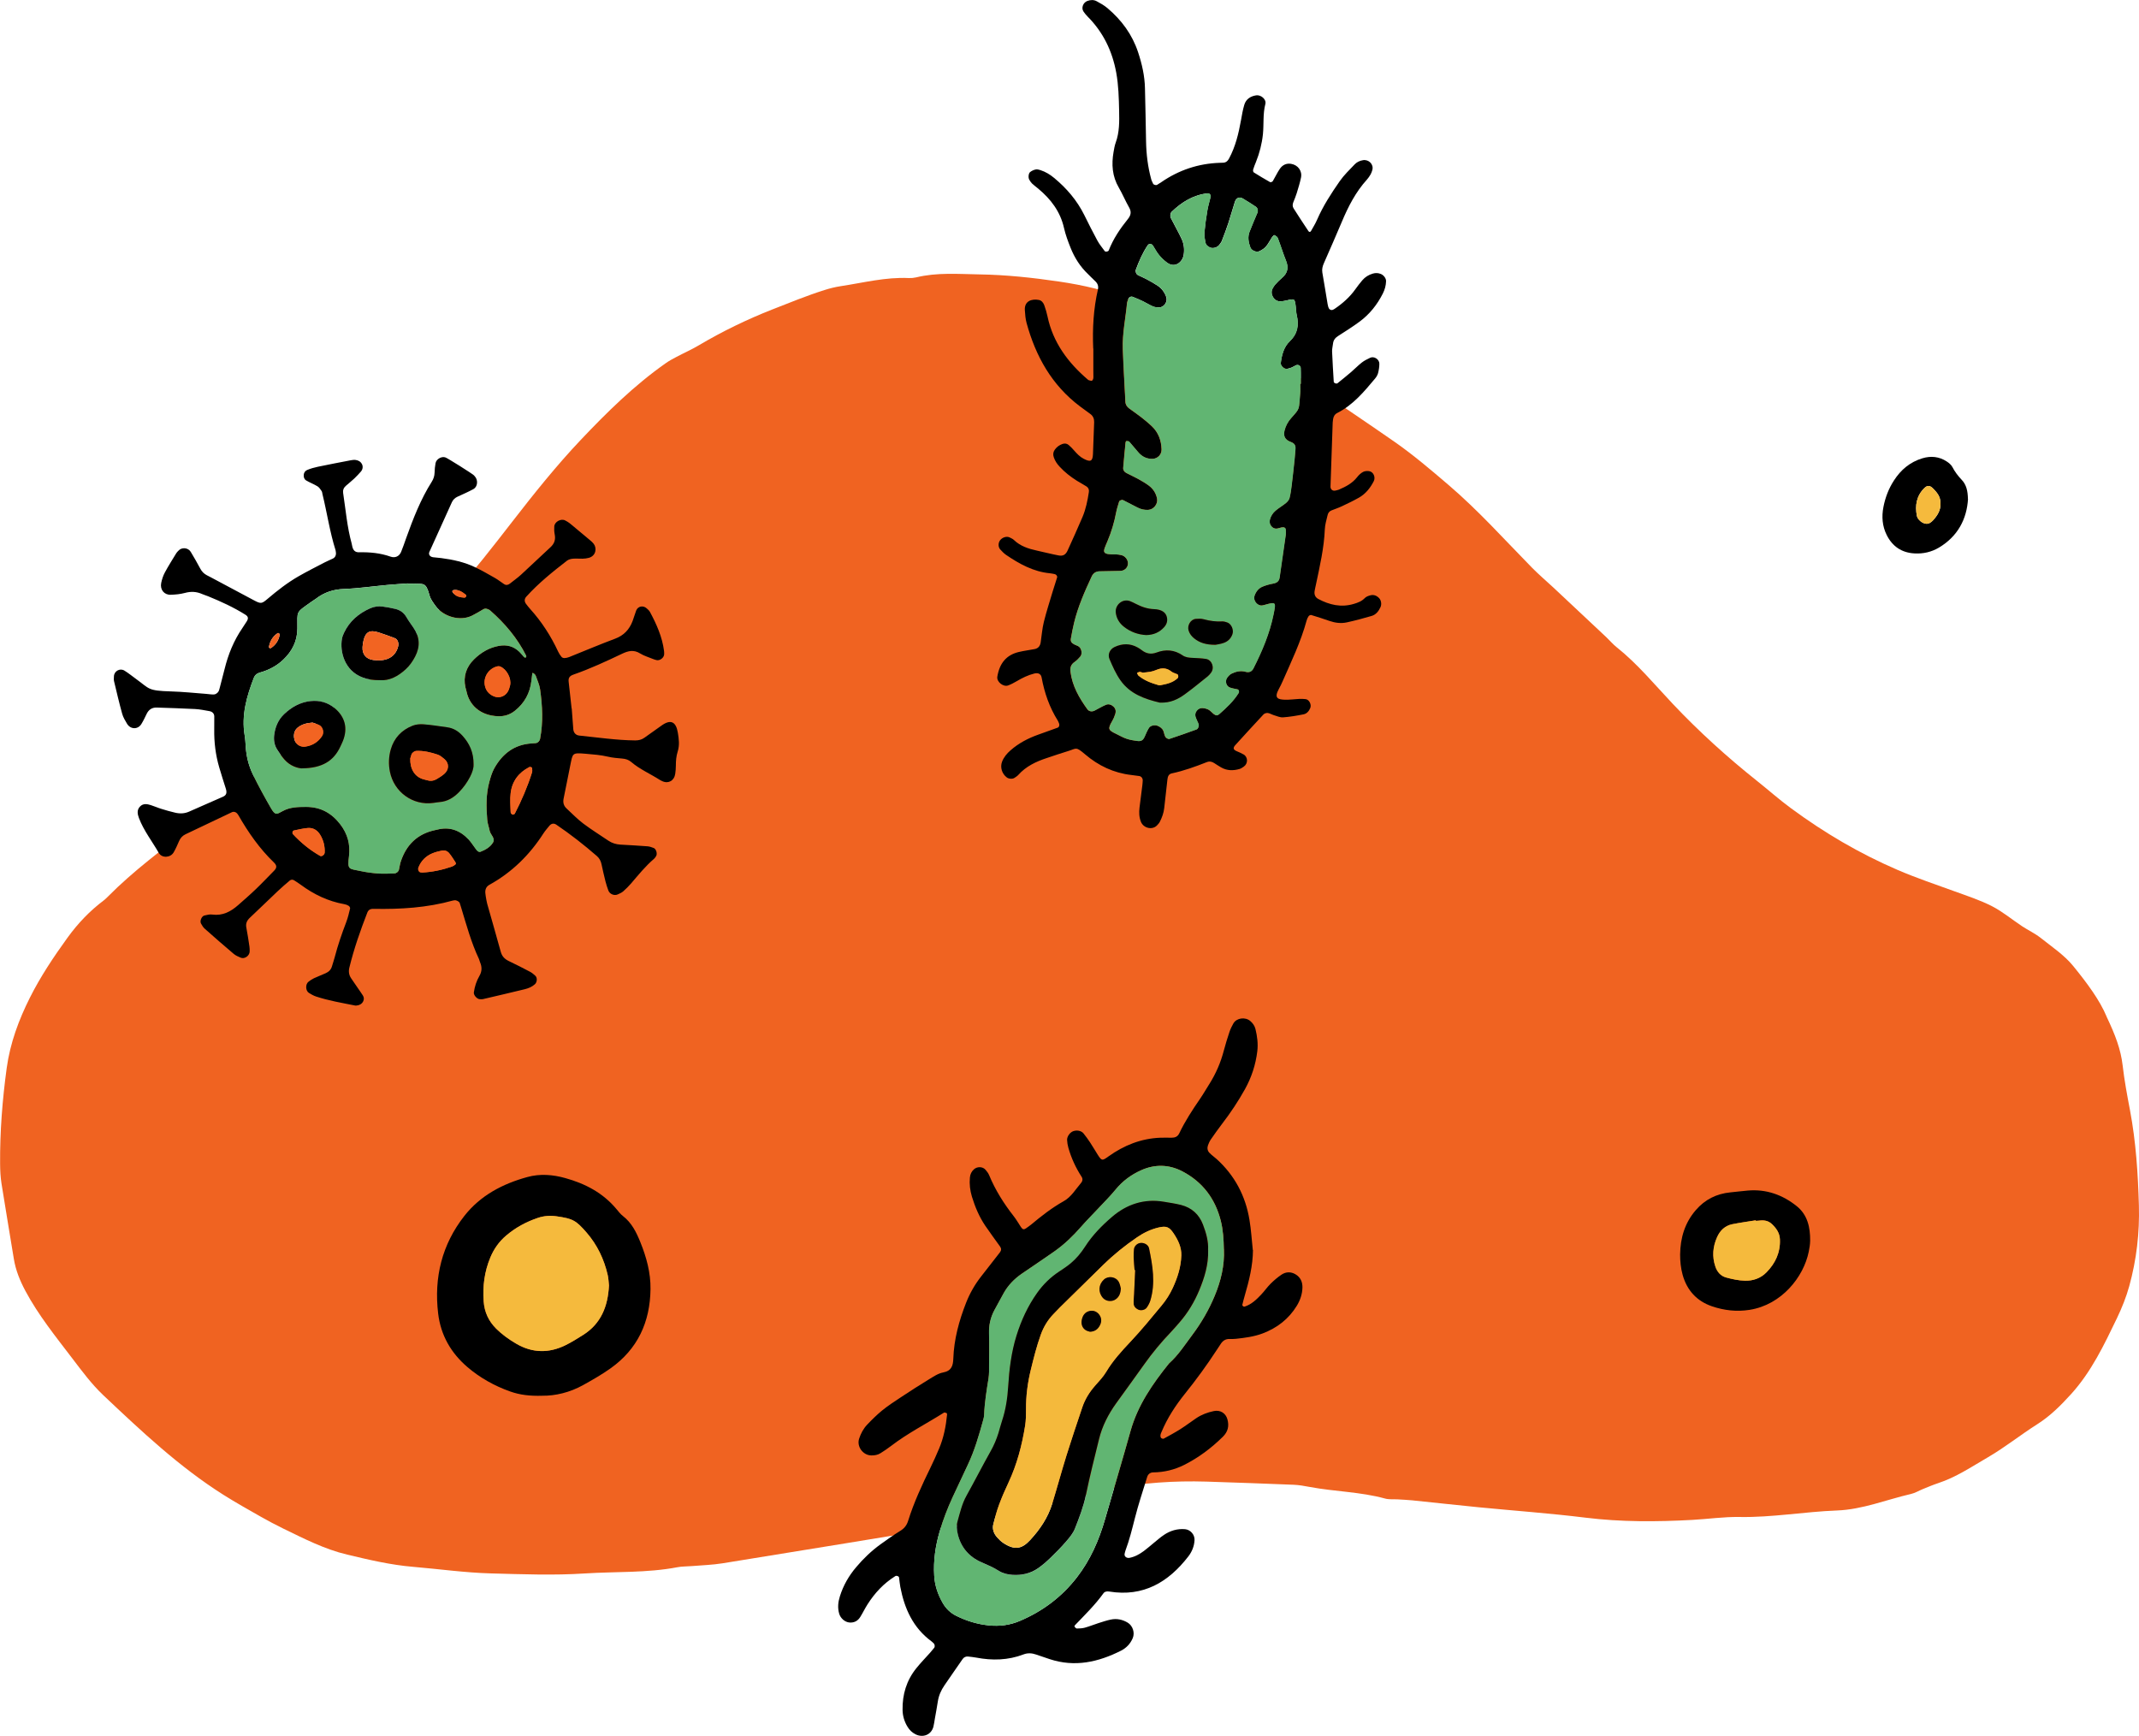
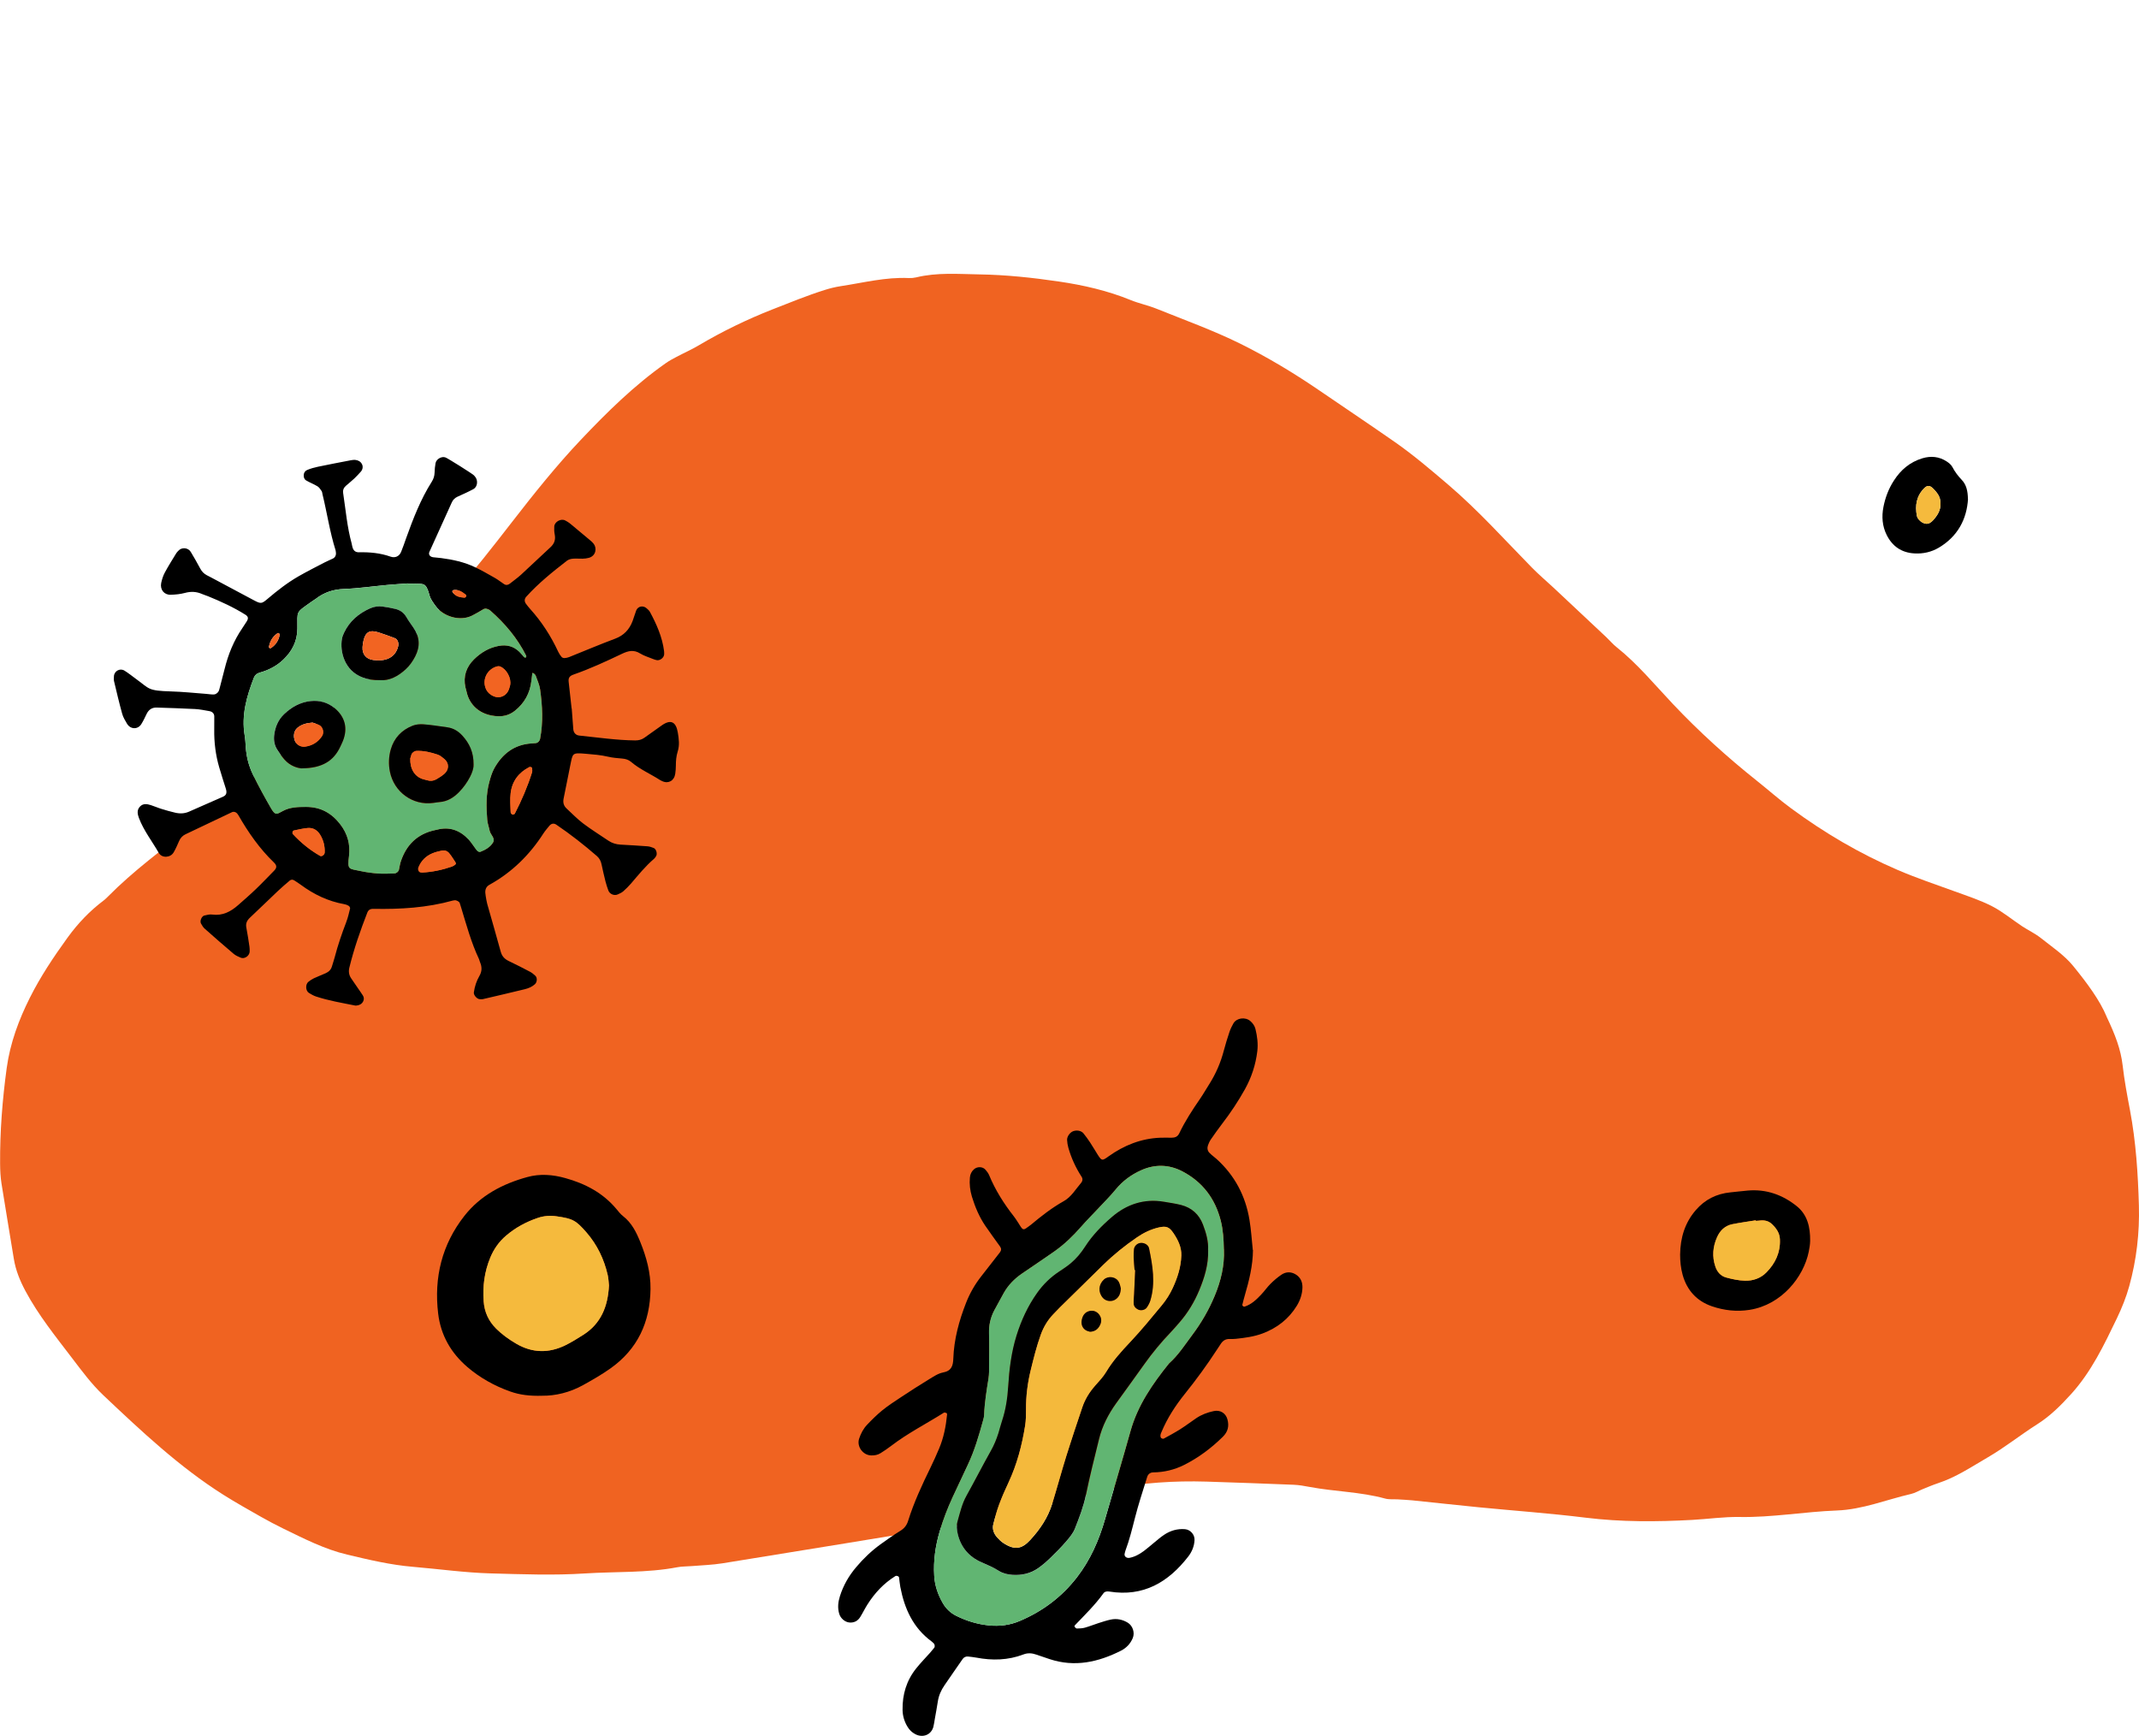
<svg xmlns="http://www.w3.org/2000/svg" viewBox="0 0 1040.71 844.57" id="b">
  <defs>
    <style>.j{fill:none;}.k{fill:#61b572;}.l{fill:#f5ba3d;}.m{fill:#f4b93c;}.n{fill:#f26422;}.o{fill:#f06321;}.p{clip-path:url(#h);}.q{clip-path:url(#e);}.r{clip-path:url(#d);}.s{clip-path:url(#g);}.t{clip-path:url(#f);}.u{clip-path:url(#i);}</style>
    <clipPath id="d">
      <rect height="47.01" width="41.63" y="222.29" x="915.89" class="j" />
    </clipPath>
    <clipPath id="e">
      <rect height="107.48" width="103.88" y="571.65" x="212.62" class="j" />
    </clipPath>
    <clipPath id="f">
      <rect height="349.11" width="225.83" y="495.46" x="407.88" class="j" />
    </clipPath>
    <clipPath id="g">
      <rect height="266.87" width="274.93" y="222.29" x="55.4" class="j" />
    </clipPath>
    <clipPath id="h">
-       <rect height="402.85" width="189.14" x="485.19" class="j" />
-     </clipPath>
+       </clipPath>
    <clipPath id="i">
      <rect height="58.61" width="63.29" y="579.14" x="817.45" class="j" />
    </clipPath>
  </defs>
  <g id="c">
    <path d="M1024.94,494.65c4.24,8.88,6.91,15.94,7.81,23.71.83,7.28,2.2,14.54,3.57,21.76,2.9,15.35,3.9,30.82,4.34,46.41.37,13.36-1.16,26.4-4.69,39.22-1.48,5.36-3.59,10.6-5.99,15.61-6.24,12.97-12.46,26.05-22.27,36.88-4.94,5.45-10.09,10.62-16.4,14.64-8.19,5.19-15.8,11.32-24.15,16.17-7.86,4.57-15.47,9.72-24.24,12.59-2.5.83-4.96,1.88-7.4,2.87-1.92.77-3.73,1.92-5.71,2.36-12.02,2.78-23.64,7.59-36.09,8.05-15.86.6-31.52,3.45-47.46,3.16-7.61-.12-15.24,1-22.89,1.42-17.35.95-34.63,1.05-51.98-1.09-17.23-2.13-34.56-3.36-51.86-5.05-10.83-1.07-21.64-2.27-32.47-3.38-2.34-.23-4.69-.32-7.03-.47-2.06-.12-4.22.14-6.15-.4-11.99-3.29-24.47-3.36-36.64-5.64-2.6-.49-5.24-.97-7.88-1.07-14.1-.56-28.23-1.09-42.35-1.53-15.65-.47-31.2.56-46.57,3.55-3.74.74-7.4,1.92-11.11,2.81-4.01.98-8.03,1.83-12.04,2.76-11.74,2.78-23.45,5.56-35.19,8.35-3.99.95-7.95,2.25-11.99,2.92-39.52,6.52-79.04,12.97-118.59,19.36-4.92.79-9.95.93-14.92,1.35-2.34.21-4.73.11-7.03.56-14.84,2.83-29.94,2.06-44.9,3.02-15.29,1-30.61.39-45.92-.02-12.66-.35-25.19-2.14-37.77-3.2-10.95-.91-21.47-3.43-32.06-5.94-11.02-2.62-20.95-7.74-31.01-12.62-3.7-1.81-7.35-3.74-10.93-5.77-6.14-3.5-12.31-6.94-18.28-10.71-21.54-13.61-39.99-31.03-58.38-48.4-5.73-5.41-10.52-11.9-15.33-18.21-8.01-10.51-16.34-20.83-22.63-32.59-2.67-5.01-4.74-10.09-5.64-15.66-1.97-12.2-4.07-24.37-5.99-36.57-.5-3.18-.66-6.45-.68-9.67-.11-15.61,1.11-31.15,3.22-46.6,1.66-12.06,5.84-23.38,11.3-34.23,5.16-10.28,11.52-19.78,18.26-29.11,5.09-7.03,10.87-13.08,17.73-18.23.7-.55,1.34-1.16,1.95-1.79,12.44-12.59,26.7-23.01,40.54-33.95,18.69-14.77,37.79-29.06,55.3-45.25,8.22-7.61,16.55-14.96,25.49-21.76,17.43-13.24,32.1-29.36,46.46-45.74,10.09-11.5,19.51-23.52,28.88-35.63,10.62-13.71,21.5-27.32,33.4-39.89,12.71-13.43,25.96-26.47,41.19-37.2,1.67-1.2,3.48-2.18,5.31-3.13,3.62-1.92,7.42-3.59,10.93-5.68,11.41-6.75,23.26-12.51,35.62-17.38,8.51-3.33,16.93-6.79,25.61-9.53,2.51-.79,5.12-1.45,7.72-1.84,11.02-1.66,21.94-4.51,33.26-3.96,1.16.05,2.37-.06,3.52-.33,10.16-2.48,20.44-1.62,30.75-1.45,12.99.2,25.88,1.58,38.67,3.46,11.92,1.75,23.73,4.44,34.98,9.04,4.08,1.66,8.47,2.56,12.55,4.2,13.66,5.5,27.58,10.51,40.77,17.02,13.15,6.52,25.81,14.12,37.99,22.43,12.38,8.47,24.86,16.81,37.16,25.38,9.21,6.43,17.63,13.64,26.14,20.9,14.57,12.45,27.32,26.7,40.7,40.34,3.3,3.34,6.91,6.4,10.35,9.6,8.6,8.05,17.18,16.09,25.74,24.15,1.71,1.62,3.23,3.46,5.06,4.9,10.18,8.12,18.42,18.16,27.3,27.56,12.76,13.5,26.47,25.93,41.01,37.5,5.52,4.39,10.81,9.11,16.49,13.27,16.14,11.9,33.3,22.01,51.77,29.96,9.19,3.96,18.63,7.12,28.02,10.53,6.08,2.2,12.29,4.24,18.02,7.17,5.19,2.67,9.76,6.52,14.66,9.76,2.94,1.93,6.19,3.45,8.95,5.61,5.48,4.36,11.53,8.39,15.87,13.71,6.65,8.16,13.01,16.72,16.26,24.63l.02-.02Z" class="o" />
    <g class="r">
      <path d="M957.52,242.75c-.6,9.79-4.94,18.18-14.15,23.68-3.64,2.16-7.66,3.08-11.92,2.83-6.26-.35-10.74-3.43-13.5-8.97-2.16-4.32-2.5-8.97-1.58-13.64.9-4.61,2.57-8.97,5.13-12.9,3.34-5.19,7.82-8.95,13.78-10.76,4.18-1.27,8.21-.88,11.9,1.55,1.05.69,2.16,1.6,2.72,2.67,1.21,2.32,2.74,4.34,4.54,6.24,2.29,2.39,2.95,5.38,3.04,9.3h.04ZM944.13,245.09c0-2.92-.86-4.68-3.74-7.54-1.49-1.48-2.76-1.41-4.08-.11-3.85,3.78-4.66,8.47-3.66,13.59.35,1.74,2.6,3.66,4.47,3.8,1.39.11,2.44-.67,3.36-1.65,2.16-2.34,3.76-4.94,3.66-8.09Z" />
      <path d="M944.13,245.09c.09,3.15-1.49,5.75-3.66,8.09-.9.97-1.95,1.76-3.36,1.65-1.86-.14-4.13-2.06-4.47-3.8-1-5.12-.19-9.79,3.66-13.59,1.32-1.3,2.58-1.39,4.08.11,2.9,2.88,3.74,4.62,3.74,7.54Z" class="l" />
    </g>
    <g class="q">
      <path d="M263.82,679.09c-6.01.18-10.88-.4-15.59-2.07-7.66-2.72-14.68-6.63-20.83-11.9-7.98-6.84-12.96-15.47-14.22-26.02-2.09-17.54,1.83-33.61,12.78-47.54,7.81-9.93,18.58-15.59,30.62-18.88,6.15-1.69,12.36-1.2,18.46.51,9.7,2.69,18.32,7.19,24.89,15.07,1,1.2,1.97,2.48,3.18,3.41,4.29,3.32,6.54,7.95,8.49,12.8,2.94,7.28,4.99,14.75,4.9,22.68-.18,16.09-6.24,29.27-19.53,38.67-4.22,2.99-8.74,5.57-13.27,8.09-6.47,3.59-13.5,5.26-19.88,5.17v.02ZM296.29,625.48c-.18-1.55-.21-3.38-.62-5.13-1.78-7.7-5.1-14.68-10.3-20.67-5.17-5.96-6.72-6.75-14.5-7.88-3.15-.46-6.17-.26-9.19.76-5.71,1.93-10.93,4.76-15.51,8.68-3.39,2.9-5.91,6.47-7.63,10.64-2.85,6.86-3.76,13.96-3.22,21.32.37,5.15,2.37,9.49,5.99,13.15,2.95,2.97,6.31,5.36,9.91,7.45,7.81,4.54,15.77,4.66,23.79.76,3.02-1.48,5.89-3.27,8.74-5.08,8.68-5.5,12.02-13.87,12.53-24Z" />
      <path d="M296.29,625.48c-.53,10.13-3.85,18.49-12.53,24-2.85,1.79-5.71,3.6-8.74,5.08-8.02,3.9-16,3.78-23.79-.76-3.6-2.09-6.96-4.5-9.91-7.45-3.62-3.64-5.61-8-5.99-13.15-.54-7.37.37-14.47,3.22-21.32,1.72-4.17,4.24-7.74,7.63-10.64,4.57-3.92,9.79-6.75,15.51-8.68,3.02-1.02,6.05-1.21,9.19-.76,7.77,1.13,9.32,1.92,14.5,7.88,5.2,5.99,8.53,12.97,10.3,20.67.4,1.76.44,3.59.62,5.13Z" class="l" />
    </g>
    <g class="t">
      <path d="M609.62,608.16c-.05,7.68-1.9,14.98-4.01,22.24-.44,1.49-.81,2.99-1.18,4.5-.03.18.19.49.39.65.18.14.49.25.69.19,3.34-1.05,5.77-3.41,8.09-5.85,1.62-1.69,2.94-3.66,4.59-5.29,1.65-1.63,3.45-3.18,5.36-4.45,2.07-1.37,4.41-1.48,6.66-.21,2.53,1.44,3.55,3.8,3.48,6.54-.09,3.16-1.09,6.14-2.74,8.84-3.96,6.47-9.62,10.81-16.67,13.47-4.18,1.56-8.56,2.13-12.96,2.6-1.04.11-2.07.12-3.11.09-2.06-.07-3.41.97-4.43,2.64-.55.9-1.14,1.74-1.72,2.6-4.83,7.42-10.04,14.56-15.58,21.45-4.57,5.7-8.54,11.78-11.36,18.56-.19.47-.46.97-.51,1.46-.05.46,0,1.07.28,1.39.26.3,1,.56,1.3.39,2.72-1.48,5.47-2.97,8.09-4.62,2.64-1.67,5.12-3.57,7.7-5.31,2.62-1.78,5.54-2.85,8.61-3.5,3.11-.65,5.77,1.02,6.59,3.97.91,3.3.3,6.08-2.22,8.54-5.61,5.52-11.81,10.18-18.85,13.71-4.73,2.37-9.74,3.55-15.03,3.62-1.41,0-2.5.84-2.92,2.18-2.07,6.7-4.29,13.38-6.01,20.16-1.35,5.29-2.65,10.58-4.57,15.7-.18.47-.26,1-.39,1.49-.35,1.32.93,2.32,2.39,2.04,2.62-.51,4.87-1.79,6.98-3.34,1.67-1.23,3.22-2.64,4.83-3.94s3.18-2.71,4.89-3.85c3.09-2.09,6.54-3.13,10.32-2.8,2.64.25,4.75,2.69,4.59,5.36-.16,2.95-1.27,5.63-3.02,7.89-9.72,12.57-21.89,19.76-38.41,17.09-1.14-.18-2.23-.05-2.83.77-4.11,5.73-9.14,10.62-13.99,15.68-.14.14-.19.62-.07.74.3.33.72.79,1.07.79,1.28-.04,2.62-.05,3.85-.4,2.25-.63,4.43-1.51,6.65-2.23,1.99-.63,3.96-1.3,5.99-1.72,2.92-.62,5.7-.03,8.24,1.49,2.46,1.49,3.57,4.89,2.46,7.52-1.16,2.76-3.11,4.8-5.75,6.14-11.04,5.57-22.47,8.12-34.65,4.1-2.22-.74-4.43-1.48-6.65-2.25-2.02-.7-4.04-.84-6.1-.05-7.52,2.88-15.22,3.04-23.03,1.55-1.27-.25-2.57-.35-3.87-.51-1.14-.14-2.09.32-2.71,1.2-2.99,4.25-5.89,8.54-8.86,12.82-1.65,2.39-2.78,4.96-3.22,7.86-.42,2.83-.97,5.64-1.46,8.46-.23,1.28-.37,2.58-.7,3.83-1.02,3.87-5.01,5.5-8.68,3.66-1.69-.84-2.97-2.11-3.92-3.69-1.51-2.5-2.34-5.2-2.39-8.14-.14-7.56,1.93-14.4,6.68-20.3,2.11-2.64,4.48-5.06,6.73-7.58.69-.77,1.34-1.6,1.99-2.39.4-.49.28-1.67-.21-2.11-.39-.35-.74-.74-1.16-1.04-8.91-6.57-13.1-15.87-15.12-26.4-.3-1.53-.4-3.08-.62-4.62-.09-.67-1.2-1.07-1.83-.69-5.63,3.5-10.02,8.23-13.54,13.78-1.25,1.97-2.27,4.1-3.5,6.08-1.18,1.92-2.95,2.88-5.24,2.71-2.23-.18-4.38-2.04-5.03-4.31-.83-2.85-.53-5.68.35-8.44,1.65-5.29,4.36-10,7.93-14.2,3.53-4.18,7.47-7.96,11.94-11.18,3.16-2.29,6.36-4.52,9.67-6.57,1.9-1.18,3.04-2.74,3.67-4.8,2.8-8.97,6.75-17.44,10.86-25.86,1.48-3.04,2.87-6.12,4.18-9.23,2.25-5.31,3.34-10.9,3.9-16.61.02-.23-.09-.63-.25-.7-.4-.16-1-.39-1.28-.21-8.56,5.41-17.65,10-25.72,16.19-1.65,1.27-3.38,2.43-5.13,3.53-1.35.86-2.88,1.11-4.48,1.09-4.08-.05-7.21-4.34-5.92-8.19.83-2.5,2.06-4.83,3.85-6.72,2.32-2.44,4.73-4.83,7.33-6.96,2.81-2.29,5.87-4.29,8.91-6.29,4.55-3.01,9.14-5.98,13.8-8.81,2.22-1.34,4.52-2.94,6.96-3.39,4.08-.76,4.83-3.27,4.96-6.68.33-9.48,2.78-18.46,6.22-27.23,1.83-4.64,4.25-8.9,7.33-12.82,3.04-3.89,6.08-7.79,9.11-11.69.76-.98.76-1.92.09-2.85-2.41-3.39-4.9-6.72-7.23-10.16-2.92-4.34-4.94-9.12-6.47-14.13-.91-3.02-1.27-6.1-.98-9.25.14-1.62.77-2.99,2.02-4.08,1.62-1.41,4.27-1.32,5.61.3.65.79,1.34,1.63,1.72,2.57,3.01,7.26,7.15,13.84,11.99,20.01,1.28,1.63,2.3,3.46,3.45,5.19.84,1.27,1.44,1.44,2.51.69.84-.6,1.72-1.18,2.51-1.83,4.99-4.18,10.11-8.17,15.8-11.36,3.76-2.09,5.84-5.85,8.54-8.98.7-.81.84-1.92.21-2.9-2.85-4.39-5.03-9.11-6.45-14.13-.35-1.23-.56-2.53-.62-3.81-.07-1.67,1.41-3.67,2.94-4.24,1.76-.65,3.94-.3,5.03,1.04,1.14,1.41,2.2,2.88,3.2,4.39,1.28,1.95,2.46,3.97,3.71,5.96,1.97,3.11,2.2,3.06,5.24.88,7.56-5.41,15.89-8.75,25.26-9.11,1.81-.07,3.64,0,5.47,0,1.67,0,2.95-.49,3.74-2.16,2.8-5.89,6.36-11.32,10.04-16.68,1.62-2.36,3.04-4.85,4.57-7.26,3.22-5.1,5.57-10.55,7.08-16.38.79-3.01,1.72-5.99,2.71-8.95.49-1.46,1.18-2.9,1.95-4.22,1.58-2.69,5.78-3.2,8.21-1.11,1.21,1.05,2.11,2.3,2.5,3.87.86,3.55,1.34,7.14.9,10.81-.79,6.54-2.8,12.67-5.98,18.42-3.29,5.92-7.03,11.53-11.16,16.91-1.9,2.48-3.69,5.03-5.47,7.59-.58.84-1,1.81-1.37,2.78-.47,1.3-.32,2.65.62,3.66,1.05,1.13,2.37,2.02,3.53,3.06,8.82,7.98,14.08,17.91,16.01,29.59.81,4.85,1.11,9.81,1.63,14.71l.02.02ZM595.47,607.81c-.09-4.69-.35-9.35-1.51-13.92-2.71-10.67-8.77-18.74-18.53-23.91-6.63-3.5-13.55-3.64-20.3-.58-4.75,2.14-8.95,5.2-12.32,9.35-2.62,3.22-5.59,6.15-8.42,9.18-2.83,3.04-5.78,5.98-8.53,9.11-3.78,4.34-7.89,8.28-12.57,11.62-2.76,1.97-5.56,3.85-8.35,5.75-2.57,1.76-5.17,3.5-7.74,5.27-3.69,2.55-6.75,5.68-8.93,9.63-1.51,2.72-3.02,5.45-4.48,8.21-1.86,3.52-2.67,7.24-2.57,11.27.14,5.2.05,10.41.02,15.61,0,2.07.05,4.18-.26,6.22-.95,5.91-1.93,11.8-2.14,17.81-.04.77-.21,1.55-.42,2.3-2.07,7.52-4.22,15.01-7.59,22.08-2.46,5.17-4.87,10.35-7.28,15.54-2.51,5.43-4.66,11-6.35,16.75-2.06,7.05-3.11,14.2-2.65,21.57.28,4.8,1.79,9.14,4.15,13.26,1.6,2.8,3.81,4.89,6.72,6.31,4.94,2.44,10.16,4.01,15.63,4.57,5.26.54,10.28-.07,15.24-2.2,11.02-4.69,20.22-11.6,27.58-21.04,6.65-8.56,10.88-18.25,13.84-28.6,4.08-14.24,8.37-28.43,12.34-42.68,3.52-12.59,10.72-22.99,18.76-32.96,4.52-4.01,7.73-9.09,11.32-13.87,4.39-5.85,8.03-12.15,10.85-18.9,3.02-7.26,4.89-14.8,4.52-22.77v.02Z" />
      <path d="M595.47,607.81c.35,7.96-1.49,15.49-4.52,22.77-2.81,6.75-6.47,13.04-10.85,18.9-3.59,4.78-6.8,9.86-11.32,13.87-8.03,9.97-15.24,20.37-18.76,32.96-3.97,14.27-8.26,28.44-12.34,42.68-2.95,10.34-7.19,20.04-13.84,28.6-7.35,9.46-16.56,16.35-27.58,21.04-4.98,2.11-10,2.74-15.24,2.2-5.48-.58-10.69-2.13-15.63-4.57-2.88-1.42-5.12-3.53-6.72-6.31-2.36-4.11-3.87-8.47-4.15-13.26-.44-7.37.6-14.52,2.65-21.57,1.69-5.75,3.83-11.32,6.35-16.75,2.41-5.19,4.82-10.37,7.28-15.54,3.38-7.08,5.52-14.57,7.59-22.08.21-.76.39-1.53.42-2.3.21-5.99,1.2-11.9,2.14-17.81.33-2.04.26-4.15.26-6.22.04-5.2.12-10.41-.02-15.61-.12-4.01.7-7.75,2.57-11.27,1.46-2.76,2.99-5.47,4.48-8.21,2.18-3.96,5.24-7.1,8.93-9.63,2.57-1.78,5.17-3.5,7.74-5.27,2.8-1.92,5.59-3.8,8.35-5.75,4.68-3.34,8.79-7.28,12.57-11.62,2.72-3.13,5.68-6.06,8.53-9.11,2.83-3.04,5.8-5.98,8.42-9.18,3.38-4.15,7.58-7.21,12.32-9.35,6.75-3.06,13.68-2.92,20.3.58,9.74,5.15,15.82,13.24,18.53,23.91,1.16,4.57,1.42,9.25,1.51,13.92v-.02ZM587.81,608.3c.26-4.04-.88-8.28-2.48-12.45-1.92-4.96-5.45-8.17-10.57-9.51-2.76-.72-5.59-1.11-8.4-1.58-9.62-1.63-18.12,1.21-25.3,7.38-4.89,4.2-9.49,8.88-13.03,14.38-1.99,3.09-4.29,5.89-7.1,8.23-1.79,1.49-3.76,2.76-5.71,4.06-4.15,2.78-7.65,6.22-10.55,10.27-4.55,6.4-7.81,13.48-10.11,20.94-2.46,7.96-3.48,16.23-3.99,24.54-.35,5.73-1.18,11.36-3.01,16.82-.65,1.97-1.13,3.99-1.76,5.98-.93,2.97-2.11,5.82-3.66,8.56-4.08,7.23-7.84,14.64-11.88,21.9-2.18,3.92-3.13,8.23-4.34,12.46-.58,2.04-.39,4.11.11,6.17,1.56,6.54,5.57,11.11,11.62,13.75,2.87,1.25,5.71,2.44,8.35,4.13,2.02,1.28,4.31,1.79,6.66,1.95,4.55.3,8.82-.65,12.55-3.3,2.11-1.49,4.08-3.22,5.94-5.01,2.62-2.53,5.19-5.12,7.54-7.86,1.67-1.95,3.45-4.04,4.36-6.38,2.07-5.29,4.15-10.6,5.31-16.24,1.88-9.14,4.17-18.21,6.4-27.27,1.56-6.38,4.52-12.15,8.37-17.46,4.55-6.31,9.14-12.62,13.66-18.97,3.92-5.52,8.23-10.71,12.9-15.59,1.44-1.49,2.78-3.09,4.15-4.66,4.13-4.75,7.33-10.09,9.74-15.87,2.5-6.03,4.41-12.22,4.27-19.32l-.05-.05Z" class="k" />
      <path d="M587.81,608.3c.16,7.1-1.78,13.29-4.27,19.32-2.39,5.78-5.59,11.13-9.74,15.87-1.37,1.56-2.71,3.16-4.15,4.66-4.68,4.89-8.98,10.07-12.9,15.59-4.52,6.35-9.09,12.66-13.66,18.97-3.83,5.33-6.79,11.07-8.37,17.46-2.23,9.07-4.52,18.12-6.4,27.27-1.16,5.64-3.23,10.95-5.31,16.24-.91,2.34-2.67,4.43-4.36,6.38-2.36,2.76-4.94,5.34-7.54,7.86-1.86,1.79-3.83,3.53-5.94,5.01-3.74,2.65-8.02,3.6-12.55,3.3-2.36-.16-4.64-.67-6.66-1.95-2.64-1.69-5.48-2.88-8.35-4.13-6.05-2.62-10.06-7.21-11.62-13.75-.49-2.06-.69-4.13-.11-6.17,1.2-4.24,2.16-8.54,4.34-12.46,4.04-7.26,7.81-14.66,11.88-21.9,1.55-2.74,2.72-5.59,3.66-8.56.62-1.99,1.09-4.01,1.76-5.98,1.83-5.47,2.65-11.09,3.01-16.82.51-8.32,1.53-16.58,3.99-24.54,2.3-7.45,5.55-14.54,10.11-20.94,2.88-4.06,6.38-7.51,10.55-10.27,1.95-1.3,3.92-2.57,5.71-4.06,2.81-2.34,5.12-5.13,7.1-8.23,3.53-5.5,8.14-10.18,13.03-14.38,7.17-6.17,15.68-9.02,25.3-7.38,2.81.47,5.66.88,8.4,1.58,5.12,1.34,8.67,4.55,10.57,9.51,1.6,4.15,2.74,8.4,2.48,12.45l.05.05ZM574.76,610.92c.12-4.11-1.58-7.56-3.78-10.85-2.07-3.09-3.55-3.71-7.26-2.83-3.83.9-7.33,2.58-10.57,4.82-5.8,3.97-11.27,8.35-16.3,13.27-7.07,6.89-14.08,13.84-21.13,20.76-1.11,1.09-2.18,2.23-3.25,3.36-2.72,2.85-4.69,6.14-6.07,9.88-2.04,5.63-3.46,11.41-4.89,17.21-1.56,6.35-2.36,12.75-2.32,19.28,0,2.58-.02,5.22-.42,7.77-1.51,9.51-3.94,18.78-8.02,27.56-1.63,3.53-3.23,7.1-4.59,10.74-1.16,3.15-2.06,6.42-2.87,9.69-.6,2.44.25,4.64,1.9,6.47.86.95,1.81,1.9,2.87,2.62,5.52,3.67,9.05,3.06,13.08-1.3,4.83-5.2,8.74-10.99,10.83-17.83,2.36-7.7,4.45-15.47,6.84-23.15,2.46-7.93,5.12-15.8,7.77-23.66,1.34-3.99,3.53-7.49,6.33-10.64,1.9-2.13,3.9-4.25,5.34-6.68,3.23-5.41,7.45-10.02,11.71-14.54,5.36-5.68,10.28-11.71,15.24-17.7,2.18-2.64,3.99-5.47,5.4-8.53,2.3-4.98,3.97-10.14,4.15-15.7v-.04Z" />
      <path d="M574.76,610.92c-.18,5.56-1.85,10.72-4.15,15.7-1.41,3.06-3.22,5.91-5.4,8.53-4.98,5.99-9.88,12.02-15.24,17.7-4.25,4.5-8.47,9.12-11.71,14.54-1.44,2.43-3.45,4.55-5.34,6.68-2.8,3.15-4.99,6.66-6.33,10.64-2.64,7.88-5.29,15.73-7.77,23.66-2.39,7.68-4.48,15.45-6.84,23.15-2.09,6.84-5.99,12.62-10.83,17.83-4.03,4.34-7.56,4.98-13.08,1.3-1.07-.7-2-1.65-2.87-2.62-1.65-1.83-2.5-4.03-1.9-6.47.81-3.27,1.69-6.54,2.87-9.69,1.35-3.66,2.94-7.21,4.59-10.74,4.1-8.79,6.5-18.05,8.02-27.56.4-2.55.44-5.17.42-7.77-.04-6.54.77-12.94,2.32-19.28,1.42-5.8,2.85-11.58,4.89-17.21,1.35-3.74,3.32-7.01,6.07-9.88,1.07-1.13,2.14-2.27,3.25-3.36,7.03-6.93,14.06-13.87,21.13-20.76,5.03-4.9,10.49-9.3,16.3-13.27,3.23-2.22,6.73-3.92,10.57-4.82,3.73-.88,5.2-.26,7.26,2.83,2.2,3.29,3.9,6.75,3.78,10.85v.04ZM552.01,617.92h.32c-.18,3.89-.35,7.77-.53,11.66-.07,1.55-.28,3.09-.21,4.64.05,1.39.93,2.37,2.2,2.97,1.34.63,3.34.23,4.2-1.02.72-1.04,1.35-2.22,1.71-3.41,2.55-8.53,1.11-16.96-.63-25.38-.35-1.72-2.39-2.85-4.27-2.6-1.53.19-2.92,1.53-3.06,3.06-.12,1.28-.21,2.58-.16,3.89.09,2.07.3,4.15.44,6.21ZM545.33,626.9c-.19-.65-.37-1.95-.93-3.06-1.34-2.65-5.1-3.27-7.28-1.3-2.69,2.44-2.92,6.21-.51,8.95,1.53,1.74,4.39,2.02,6.29.63,1.56-1.14,2.29-2.71,2.43-5.22ZM530.3,647.94c1.92-.07,3.45-.86,4.5-2.53,1.02-1.65,1.37-3.32.42-5.13-1.04-1.95-3.15-2.95-5.2-2.41-2.29.62-3.32,2.3-3.73,4.48-.42,2.29.54,4.25,2.51,5.12.47.21.98.3,1.49.46v.02Z" class="m" />
      <path d="M552.01,617.92c-.16-2.07-.37-4.13-.44-6.21-.05-1.28.04-2.58.16-3.89.14-1.53,1.55-2.87,3.06-3.06,1.88-.25,3.92.88,4.27,2.6,1.74,8.42,3.2,16.88.63,25.38-.35,1.2-1,2.37-1.71,3.41-.86,1.25-2.87,1.65-4.2,1.02-1.25-.6-2.13-1.58-2.2-2.97-.07-1.55.14-3.09.21-4.64.18-3.89.35-7.77.53-11.66h-.32Z" />
      <path d="M545.33,626.9c-.14,2.5-.86,4.08-2.43,5.22-1.9,1.39-4.76,1.11-6.29-.63-2.41-2.74-2.18-6.5.51-8.95,2.18-1.97,5.94-1.35,7.28,1.3.56,1.11.74,2.41.93,3.06Z" />
      <path d="M530.3,647.94c-.51-.16-1.02-.25-1.49-.46-1.95-.86-2.92-2.85-2.51-5.12.4-2.18,1.44-3.89,3.73-4.48,2.06-.55,4.17.44,5.2,2.41.95,1.79.6,3.48-.42,5.13-1.05,1.69-2.57,2.46-4.5,2.53v-.02Z" />
    </g>
    <g class="s">
      <path d="M278.16,344.59c.18,2.44.44,6.33.77,10.21.14,1.71,1.21,2.92,2.95,3.09,9.05.91,18.05,2.27,27.18,2.36,1.62,0,3.09-.33,4.41-1.27,2.76-1.95,5.54-3.89,8.26-5.87,4.55-3.32,7.15-2.02,8.05,3.27.53,3.11.93,6.19-.05,9.25-.72,2.27-.9,4.57-.9,6.93,0,1.3-.12,2.6-.3,3.89-.46,3.36-3.29,4.99-6.22,3.66-.47-.21-.95-.44-1.39-.72-4.59-2.94-9.67-5.1-13.85-8.68-1.23-1.05-2.67-1.49-4.27-1.63-2.32-.21-4.68-.37-6.94-.91-3.57-.84-7.15-1.11-10.79-1.42-6.87-.6-6.36-.32-7.61,5.61-1.13,5.34-2.07,10.71-3.22,16.05-.42,1.99-.04,3.6,1.42,4.96,2.67,2.46,5.2,5.12,8.09,7.3,3.94,2.97,8.14,5.57,12.24,8.35,1.78,1.2,3.73,1.79,5.85,1.92,4.41.25,8.82.49,13.24.83,1,.07,2,.46,2.95.81,1.28.49,1.93,2.95,1.13,4.06-.3.42-.56.9-.95,1.21-4.18,3.57-7.59,7.82-11.15,11.97-1.18,1.37-2.48,2.65-3.83,3.85-.76.67-1.76,1.09-2.69,1.51-1.69.76-3.9-.16-4.54-1.88-.53-1.46-1.04-2.94-1.41-4.45-.7-2.78-1.34-5.56-1.93-8.35-.33-1.58-1.02-2.92-2.25-3.99-6.29-5.47-12.83-10.58-19.72-15.26-1.23-.83-2.46-.62-3.43.56-.98,1.21-2.02,2.39-2.87,3.69-6.72,10.48-15.35,18.95-26.28,25-1.55.86-2.09,2.22-1.99,3.9.04.51.11,1.04.19,1.55.23,1.28.39,2.58.74,3.83,2.18,7.75,4.45,15.49,6.57,23.26.6,2.22,1.88,3.57,3.89,4.54,3.52,1.67,7,3.46,10.44,5.27.9.47,1.69,1.18,2.46,1.86,1.13.98.93,3.2-.18,4.18-1.41,1.27-3.09,1.95-4.85,2.39-6.8,1.67-13.64,3.25-20.48,4.85-.49.11-1.04.02-1.55,0-1.3-.05-2.99-2-2.81-3.27.4-2.85,1.28-5.57,2.72-8.05,1.3-2.23,1.27-4.41.28-6.7-.21-.47-.28-1-.49-1.48-3.8-8.03-6.1-16.58-8.67-25.02-.23-.74-.44-1.49-.7-2.23-.28-.79-1.65-1.49-2.57-1.35-.26.04-.53.05-.77.12-12.65,3.52-25.57,4.29-38.62,4.04-1.62-.04-2.53.55-3.04,1.9-3.39,8.72-6.47,17.54-8.7,26.65-.47,1.92-.23,3.6.83,5.2,1,1.51,2.06,3.01,3.08,4.5.88,1.28,1.79,2.55,2.64,3.87.6.93.65,1.99.14,2.95-.65,1.23-1.78,1.83-3.15,1.97-.26.04-.53.05-.77,0-6.36-1.28-12.78-2.34-18.97-4.38-1.21-.4-2.37-1.07-3.46-1.74-1.71-1.05-1.81-4.25-.21-5.47.83-.63,1.69-1.23,2.62-1.67,1.88-.88,3.83-1.6,5.73-2.46,1.48-.67,2.58-1.69,3.04-3.32.42-1.49.97-2.97,1.35-4.47,1.51-5.78,3.45-11.44,5.59-17.02.83-2.16,1.35-4.45,1.9-6.7.09-.35-.32-1.04-.69-1.27-.63-.4-1.39-.69-2.14-.81-7.84-1.39-14.8-4.73-21.17-9.44-1.04-.77-2.14-1.46-3.23-2.16-.74-.47-1.55-.4-2.14.11-1.99,1.67-3.96,3.38-5.84,5.15-4.54,4.29-8.98,8.65-13.54,12.92-1.44,1.35-2.14,2.8-1.74,4.82.6,3.06,1.04,6.15,1.51,9.23.12.76.11,1.55.11,2.32,0,2.14-2.46,3.9-4.38,3.08-1.18-.51-2.43-1.04-3.39-1.85-4.76-4.03-9.46-8.12-14.12-12.27-.76-.67-1.28-1.6-1.79-2.5-.69-1.18.32-3.59,1.63-3.89,1.25-.28,2.58-.65,3.81-.47,5.1.7,9.07-1.44,12.69-4.64,2.92-2.58,5.87-5.13,8.68-7.84,3.01-2.88,5.85-5.91,8.77-8.86,1.37-1.39,1.42-2.53-.09-3.99-7-6.73-12.48-14.61-17.28-22.98-.12-.23-.3-.42-.44-.63-.62-.9-1.79-1.3-2.72-.86-7.51,3.57-15.01,7.14-22.52,10.71-1.48.7-2.5,1.76-3.16,3.27-.83,1.9-1.65,3.81-2.69,5.59-1.55,2.64-5.71,2.87-7.21.25-3.22-5.63-7.28-10.78-9.63-16.89-.77-2.04-1.16-4.08.6-5.8,1.49-1.46,3.36-1.14,5.13-.58,1.74.54,3.39,1.3,5.13,1.83,2.23.69,4.48,1.34,6.75,1.86,2.32.55,4.61.46,6.86-.56,5.45-2.46,10.95-4.76,16.4-7.21,1.67-.74,1.99-1.93,1.37-3.92-1.09-3.46-2.22-6.93-3.23-10.41-1.76-6.03-2.51-12.2-2.41-18.49.04-2.07.05-4.15.02-6.24,0-1.35-.91-2.34-2.37-2.58-2.3-.39-4.62-.9-6.94-1.02-6.22-.33-12.46-.51-18.7-.72-2.32-.07-3.92,1.04-4.92,3.13-.79,1.63-1.56,3.29-2.51,4.83-1.67,2.8-5.29,2.76-7.01-.09-.93-1.55-1.9-3.16-2.37-4.89-1.46-5.26-2.69-10.57-3.96-15.86-.18-.74-.05-1.55-.04-2.32.09-2.53,2.9-4.13,5.1-2.78,1.99,1.23,3.8,2.71,5.68,4.08,6.7,4.83,5.48,5.71,17.05,6.05,5.71.16,11.41.77,17.1,1.2,1.3.09,2.6.37,3.87.26.67-.05,1.46-.62,1.9-1.18.46-.58.6-1.41.81-2.16.81-3.01,1.6-6.03,2.34-9.05,1.76-7.14,4.48-13.84,8.65-19.9.74-1.07,1.44-2.16,2.13-3.27.9-1.46.7-2.37-.67-3.23-5.73-3.6-11.88-6.42-18.14-8.97-.97-.39-1.97-.67-2.92-1.09-2.72-1.2-5.43-1.34-8.35-.54-2.23.6-4.61.83-6.93.9-3.18.11-5.29-2.53-4.62-5.75.37-1.76.93-3.53,1.78-5.1,1.72-3.2,3.67-6.28,5.57-9.39.26-.44.67-.79,1.02-1.18,1.6-1.83,4.75-1.55,6.01.56,1.58,2.69,3.18,5.36,4.62,8.12.76,1.46,1.81,2.51,3.22,3.25.69.37,1.39.7,2.07,1.07,6.87,3.67,13.75,7.35,20.62,11,3.57,1.9,3.92,1.9,6.89-.63,4.76-4.04,9.69-7.89,15.12-10.99,4.06-2.32,8.23-4.43,12.38-6.59,1.37-.72,2.83-1.3,4.24-1.99,1.2-.6,1.69-1.79,1.42-3.27-.05-.26-.05-.53-.12-.77-2.83-8.95-4.15-18.23-6.38-27.32-.12-.51-.14-1.09-.42-1.49-.58-.83-1.16-1.78-1.99-2.29-1.76-1.07-3.73-1.81-5.5-2.85-.91-.53-1.3-1.56-1.21-2.69.07-1.16.77-2.04,1.71-2.43,1.67-.69,3.43-1.2,5.2-1.56,5.33-1.11,10.69-2.14,16.03-3.16.76-.14,1.56-.25,2.3-.14,1.32.18,2.46.77,3.11,2.06.56,1.11.4,2.53-.54,3.6-1.04,1.16-2.09,2.32-3.22,3.38-1.32,1.25-2.76,2.37-4.11,3.57-1.05.91-1.51,2.11-1.3,3.48,1.25,8.21,1.93,16.52,4.15,24.58.14.49.19,1.02.32,1.53.47,1.86,1.44,2.76,3.23,2.72,5.24-.12,10.35.35,15.35,2.11,2.27.81,4.27-.18,5.15-2.29.9-2.14,1.62-4.38,2.41-6.57,3.43-9.55,7.07-19,12.53-27.62.86-1.37,1.3-2.78,1.35-4.39.05-1.55.18-3.11.47-4.62.39-2.04,3.01-3.46,4.85-2.76,1.21.46,12.82,7.75,13.8,8.68.19.18.33.39.51.58,1.62,1.79,1.32,5.03-.76,6.15-2.51,1.35-5.13,2.5-7.74,3.69-1.23.58-2.16,1.46-2.71,2.67-3.66,8.03-7.31,16.09-10.93,24.14-.58,1.3.23,2.43,1.82,2.64,1.28.16,2.58.23,3.89.4,5.7.74,11.29,1.95,16.49,4.45,3.27,1.56,6.43,3.38,9.58,5.17,1.58.9,3.01,2.04,4.52,3.04.98.65,1.95.49,2.85-.23,1.83-1.46,3.76-2.81,5.47-4.38,4.8-4.39,9.46-8.91,14.26-13.31,1.93-1.76,2.58-3.74,2.07-6.28-.25-1.25-.3-2.57-.21-3.85.16-2.32,3.32-3.99,5.33-2.9.69.37,1.37.74,1.99,1.21,1.04.79,2,1.65,3.01,2.48,2.39,1.99,4.78,3.97,7.17,5.99.6.49,1.18,1.02,1.65,1.63,1.65,2.09,1.2,5.87-2.3,6.86-.98.28-2.04.39-3.08.42-1.56.05-3.13-.14-4.68,0-1,.09-2.13.37-2.9.97-6.98,5.41-13.89,10.95-19.83,17.54-.95,1.05-.97,2.37-.07,3.52.63.83,1.27,1.65,1.97,2.43,5.63,6.22,10.11,13.18,13.64,20.78.42.93,1.02,1.81,1.67,2.58.28.33.91.56,1.37.54.76-.04,1.55-.19,2.25-.47,7.47-2.99,14.89-6.15,22.43-8.97,4.25-1.58,6.91-4.47,8.47-8.54.65-1.69,1.11-3.46,1.76-5.15.83-2.13,3.41-2.65,5.13-1.05.56.53,1.21,1.04,1.56,1.71,3.22,5.98,5.96,12.11,6.86,18.92.07.51.07,1.02.07,1.55.04,1.76-2.09,3.43-3.78,2.97-.49-.14-1-.26-1.48-.46-2.16-.9-4.47-1.55-6.43-2.76-3.08-1.92-5.77-1.3-8.79.14-7.74,3.69-15.52,7.3-23.63,10.13-1.97.69-2.57,1.65-2.36,3.5.42,3.89.84,7.75,1.44,13.06l.04-.16ZM198.42,283.98v-.14c-3.38.26-6.73.46-10.11.77-6.98.65-13.96,1.67-20.95,1.93-5.19.19-9.65,1.67-13.68,4.78-.62.47-1.3.84-1.93,1.3-8.14,5.78-6.98,4.31-7.05,13.18-.04,6.1-2.53,11-6.87,15.15-3.29,3.15-7.17,5.12-11.5,6.31-1.35.37-2.3,1.2-2.8,2.46-3.5,9.05-6.14,18.23-4.47,28.11.3,1.79.4,3.62.51,5.43.3,4.73,1.42,9.3,3.48,13.52,2.71,5.61,5.73,11.07,8.84,16.47,2.06,3.57,2.76,2.95,5.63,1.37,3.57-1.97,7.44-2.04,11.37-2.04,7.05-.02,12.45,2.95,16.7,8.49,3.53,4.61,4.9,9.67,4.24,15.35-.83,6.98-.19,6.12,5.73,7.38,2.8.6,5.64.97,8.49,1.18,2.58.19,5.19.04,7.77-.04,1.05-.02,2.06-.84,2.29-1.79.32-1.27.46-2.57.84-3.8,2.69-8.35,8.17-13.71,16.89-15.52.25-.05.51-.09.76-.16,6.17-1.65,11.25.3,15.49,4.83,1.05,1.13,1.88,2.48,2.83,3.73.47.62.88,1.3,1.44,1.81.33.3,1,.53,1.37.39,2.44-.95,4.82-2.29,6.15-4.52,1.25-2.11-1.23-3.73-1.62-5.7-.35-1.78-1.02-3.53-1.18-5.31-.53-6.24-.65-12.48,1.04-18.6.62-2.23,1.28-4.55,2.41-6.56,3.92-6.98,9.63-11.46,17.9-12.04.77-.05,1.55-.09,2.32-.18.95-.11,1.83-1.02,2.04-2.07,1.55-8.02,1.14-16.05,0-24.07-.32-2.27-1.35-4.45-2.13-6.65-.16-.44-.62-.79-.98-1.14-.14-.14-.44-.12-.65-.18-.16,1.28-.33,2.55-.47,3.83-.67,5.98-3.36,10.85-8.07,14.59-2.34,1.86-5.06,2.72-8,2.64-9.28-.28-14.22-5.94-15.43-11.83-.16-.76-.44-1.49-.6-2.27-1.16-5.27.44-9.88,4.13-13.54,3.34-3.3,7.35-5.75,12.17-6.61,3.87-.7,7.19.19,9.99,2.94.74.72,1.37,1.55,2.06,2.32.46.53.9.62,1.2.18.11-.16.11-.49,0-.67-4.25-8.47-10.25-15.59-17.33-21.83-.19-.18-.39-.35-.62-.47-.93-.47-1.86-.88-2.92-.26-1.79,1.05-3.57,2.13-5.41,3.06-6.26,3.09-14.17.16-17.58-4.41-1.23-1.65-2.6-3.43-3.13-5.34-1.83-6.7-2.78-5.52-8.23-5.8-.77-.04-1.56,0-2.34,0l-.02.02ZM248.21,333.34c.67-3.41-1.74-7.79-4.83-9.04-.44-.18-1.04-.19-1.51-.07-5.15,1.39-7.63,7.05-5.13,11.58,1.2,2.16,4.15,3.8,6.47,3.36,2.16-.4,3.67-1.76,4.43-3.85.26-.72.49-1.46.58-1.97v-.02ZM205.51,424.52c4.95-.26,9.75-1.28,14.45-2.92.47-.16.9-.51,1.34-.77.51-.3.65-.76.28-1.32-1-1.49-1.9-3.08-3.08-4.45-.86-1-2.16-1.49-3.53-1.2-1.51.33-3.06.67-4.48,1.27-3.27,1.34-5.6,3.66-6.91,6.98-.39,1,.23,2.32,1.16,2.34.26,0,.51.04.77.07ZM258.33,373.23c-.26-.02-.56-.14-.77-.04-5.2,2.67-8.42,6.89-9.11,12.69-.37,3.06-.09,6.19,0,9.28,0,.4.47.97.86,1.14.28.12,1.02-.14,1.16-.44,3.32-6.45,6.19-13.11,8.37-20.04.21-.67.09-1.44.04-2.18,0-.16-.37-.3-.56-.44l.02.02ZM157.96,414.89c.16-3.18-.58-6.14-2.25-8.86-1.34-2.14-3.34-3.36-5.84-3.2-2.3.16-4.57.77-6.84,1.21-.69.14-1,1.27-.51,1.79,3.89,4.18,8.26,7.77,13.25,10.58.77.44,2.13-.54,2.18-1.56v.04ZM131.34,315.44c.23-.09.49-.14.69-.28,2.25-1.53,3.57-3.69,4.06-6.33.04-.19-.16-.49-.32-.65-.14-.14-.47-.26-.58-.19-2.48,1.63-3.89,3.97-4.36,6.87-.02.16.33.37.51.56v.02ZM226.11,290.8c.3-.25.58-.37.69-.58.09-.21.11-.63-.04-.74-1.76-1.42-3.59-2.76-6.05-2.39-.23.04-.53.23-.62.42-.07.18.04.49.16.67,1.42,2.14,3.64,2.46,5.84,2.62h.02Z" />
      <path d="M198.42,283.98c.77,0,1.56-.04,2.34,0,5.45.26,6.38-.9,8.23,5.8.52,1.93,1.9,3.69,3.13,5.34,3.39,4.57,11.32,7.51,17.58,4.41,1.86-.91,3.64-2,5.41-3.06,1.05-.62,1.99-.21,2.92.26.23.12.42.3.62.47,7.08,6.24,13.08,13.34,17.33,21.83.09.18.09.51,0,.67-.3.42-.72.33-1.2-.18-.69-.77-1.32-1.6-2.06-2.32-2.8-2.74-6.12-3.64-9.99-2.94-4.82.86-8.81,3.3-12.17,6.61-3.69,3.66-5.29,8.26-4.13,13.54.16.76.44,1.49.6,2.27,1.23,5.89,6.15,11.55,15.43,11.83,2.92.09,5.66-.77,8-2.64,4.71-3.74,7.38-8.61,8.07-14.59.14-1.28.32-2.55.47-3.83.23.05.51.04.65.18.37.33.83.69.98,1.14.77,2.2,1.81,4.38,2.13,6.65,1.13,8,1.53,16.05,0,24.07-.19,1.04-1.09,1.97-2.04,2.07-.77.09-1.55.12-2.32.18-8.28.58-13.99,5.08-17.9,12.04-1.13,2-1.79,4.31-2.41,6.56-1.69,6.1-1.56,12.36-1.04,18.6.16,1.79.83,3.53,1.18,5.31.39,1.97,2.88,3.59,1.62,5.7-1.34,2.23-3.71,3.57-6.15,4.52-.37.14-1.05-.09-1.37-.39-.56-.51-.98-1.2-1.44-1.81-.93-1.25-1.78-2.58-2.83-3.73-4.22-4.54-9.32-6.47-15.49-4.83-.25.07-.51.11-.76.16-8.72,1.81-14.18,7.17-16.89,15.52-.4,1.23-.55,2.53-.84,3.8-.23.95-1.23,1.78-2.29,1.79-2.58.07-5.2.21-7.77.04-2.85-.21-5.7-.58-8.49-1.18-5.92-1.27-6.56-.4-5.73-7.38.67-5.68-.7-10.74-4.24-15.35-4.25-5.54-9.65-8.51-16.7-8.49-3.92,0-7.81.07-11.37,2.04-2.85,1.58-3.55,2.2-5.63-1.37-3.11-5.4-6.12-10.86-8.84-16.47-2.04-4.22-3.16-8.79-3.48-13.52-.12-1.81-.21-3.64-.51-5.43-1.67-9.88.98-19.06,4.47-28.11.49-1.28,1.44-2.09,2.8-2.46,4.32-1.21,8.19-3.18,11.5-6.31,4.36-4.15,6.84-9.05,6.87-15.15.07-8.9-1.09-7.4,7.05-13.18.63-.46,1.32-.83,1.93-1.3,4.03-3.11,8.49-4.59,13.68-4.78,7-.26,13.96-1.28,20.95-1.93,3.36-.32,6.73-.53,10.11-.77v.14l.02-.02ZM230.4,372.01c.05-5.99-2.02-10.32-5.47-14.08-1.99-2.18-4.38-3.62-7.33-4.03-3.85-.53-7.68-1.14-11.55-1.46-1.76-.14-3.69.02-5.31.67-5.34,2.11-9.04,5.98-10.64,11.57-1,3.52-1.13,7.14-.42,10.78,1.95,9.93,11.15,16.58,21.06,15.24,1.02-.14,2.04-.35,3.08-.42,3.83-.28,6.84-2.14,9.46-4.8,2.2-2.23,3.99-4.75,5.43-7.52,1.09-2.11,1.78-4.31,1.67-5.91l.02-.04ZM184.66,330.93c4.78.4,9.02-1.88,12.76-5.33,1.92-1.76,3.39-3.9,4.59-6.22,2.5-4.82,2.22-9.46-.83-13.94-1.16-1.71-2.41-3.36-3.43-5.15-1.25-2.16-3.09-3.46-5.43-4.03-2-.49-4.06-.83-6.1-1.13-2.09-.3-4.15,0-6.08.83-5.63,2.48-10.07,6.26-12.75,11.9-.44.93-.83,1.92-1.02,2.92-1.09,6.12,1.13,15.56,10.18,18.88,2.5.91,4.99,1.27,8.1,1.27ZM146.95,373.86c9.63-.11,15.29-3.46,18.6-10.53.44-.93.9-1.86,1.28-2.81,2.48-6.19,1.05-11.78-4.1-16-3.38-2.76-7.28-3.81-11.6-3.38-5.12.51-9.39,2.95-12.97,6.4-2.85,2.72-4.38,6.4-4.8,10.37-.25,2.36.14,4.69,1.42,6.72,1.09,1.74,2.29,3.45,3.64,4.99,2.74,3.11,6.42,4.18,8.51,4.27l.02-.04Z" class="k" />
      <path d="M248.21,333.34c-.11.51-.33,1.25-.58,1.97-.76,2.09-2.25,3.45-4.43,3.85-2.32.44-5.26-1.2-6.47-3.36-2.51-4.54,0-10.2,5.13-11.58.47-.12,1.05-.12,1.51.07,3.09,1.25,5.5,5.63,4.83,9.04v.02Z" class="n" />
      <path d="M205.51,424.52c-.26-.02-.51-.07-.77-.07-.93,0-1.55-1.34-1.16-2.34,1.3-3.34,3.66-5.64,6.91-6.98,1.42-.58,2.97-.93,4.48-1.27,1.37-.3,2.67.19,3.53,1.2,1.16,1.37,2.07,2.94,3.08,4.45.37.55.23,1-.28,1.32-.44.26-.86.6-1.34.77-4.68,1.62-9.49,2.65-14.45,2.92Z" class="n" />
      <path d="M258.33,373.23c.19.14.55.28.56.44.05.72.18,1.51-.04,2.18-2.18,6.93-5.05,13.59-8.37,20.04-.16.3-.9.56-1.16.44-.39-.18-.86-.74-.86-1.14-.09-3.09-.37-6.24,0-9.28.69-5.8,3.9-10.02,9.11-12.69.19-.11.51.02.77.04l-.02-.02Z" class="n" />
      <path d="M157.96,414.89c-.07,1.02-1.41,1.99-2.18,1.56-4.98-2.83-9.35-6.4-13.25-10.58-.49-.53-.19-1.65.51-1.79,2.27-.44,4.54-1.05,6.84-1.21,2.48-.16,4.5,1.04,5.84,3.2,1.69,2.71,2.41,5.68,2.25,8.86v-.04Z" class="n" />
      <path d="M131.34,315.44c-.18-.19-.53-.4-.51-.56.47-2.9,1.86-5.24,4.36-6.87.11-.07.44.05.58.19.16.16.35.46.32.65-.51,2.65-1.83,4.8-4.06,6.33-.19.14-.46.18-.69.28v-.02Z" class="n" />
      <path d="M226.11,290.8c-2.2-.16-4.41-.47-5.84-2.62-.12-.19-.25-.51-.16-.67.09-.19.39-.39.62-.42,2.46-.35,4.29.97,6.05,2.39.12.11.12.53.04.74-.09.21-.37.33-.69.58h-.02Z" class="n" />
      <path d="M230.4,372.01c.11,1.6-.58,3.8-1.67,5.91-1.44,2.78-3.23,5.29-5.43,7.52-2.62,2.67-5.63,4.52-9.46,4.8-1.04.07-2.04.3-3.08.42-9.93,1.34-19.11-5.31-21.06-15.24-.72-3.62-.58-7.24.42-10.78,1.6-5.59,5.29-9.46,10.64-11.57,1.62-.63,3.57-.81,5.31-.67,3.86.3,7.7.93,11.55,1.46,2.95.4,5.34,1.85,7.33,4.03,3.43,3.76,5.52,8.09,5.47,14.08l-.02.03ZM199.6,369.08c-.18,4.85,2.06,9.04,6.73,10.16.49.12,1,.23,1.49.39,1.54.49,3.07.33,4.44-.46,1.32-.76,2.64-1.58,3.8-2.57,2.5-2.09,2.53-5.31.12-7.31-.97-.81-2-1.71-3.18-2.11-3.39-1.16-6.89-2-10.53-1.83-.84.04-2.04.91-2.3,1.78-.23.72-.44,1.46-.6,1.95h.02Z" />
      <path d="M184.66,330.93c-3.13,0-5.63-.35-8.1-1.27-9.05-3.3-11.27-12.76-10.18-18.88.18-1,.58-1.99,1.02-2.92,2.67-5.64,7.12-9.42,12.75-11.9,1.93-.84,3.99-1.14,6.08-.83,2.04.3,4.1.63,6.1,1.13,2.34.56,4.18,1.86,5.43,4.03,1.02,1.78,2.27,3.45,3.43,5.15,3.04,4.48,3.32,9.12.83,13.94-1.2,2.32-2.67,4.45-4.59,6.22-3.74,3.45-7.98,5.73-12.76,5.33ZM183.6,321.3c5.75.16,9.07-2.51,10.14-6.91.37-1.51-.26-3.38-1.63-3.89-2.64-1-5.29-1.97-7.98-2.83-4.29-1.35-6.33-.18-7.3,4.11-.23,1-.39,2.02-.44,3.04-.23,3.52,1.76,5.87,5.29,6.31.76.09,1.53.12,1.92.16Z" />
      <path d="M146.95,373.86c-2.11-.09-5.77-1.16-8.51-4.27-1.35-1.53-2.55-3.25-3.64-4.99-1.28-2.04-1.67-4.38-1.42-6.72.42-3.97,1.93-7.63,4.8-10.37,3.59-3.43,7.88-5.89,12.97-6.4,4.31-.44,8.21.62,11.6,3.38,5.13,4.22,6.57,9.81,4.1,16-.39.97-.84,1.88-1.28,2.81-3.3,7.07-8.97,10.42-18.6,10.53l-.02.04ZM152.1,351.57c-2.95.23-5.38.86-7.44,2.6-1.62,1.35-2.13,3.97-1.16,6.35.76,1.86,2.9,3.08,5.01,2.76,3.46-.51,6.22-2.16,8.17-5.13,1.11-1.69.49-4.41-1.34-5.33-1.13-.56-2.36-.91-3.25-1.23v-.02Z" />
      <path d="M199.6,369.08c.14-.49.35-1.23.6-1.95.26-.86,1.46-1.72,2.3-1.78,3.64-.16,7.13.69,10.53,1.83,1.16.4,2.2,1.3,3.18,2.11,2.41,2,2.37,5.22-.12,7.31-1.16.98-2.48,1.79-3.8,2.57-1.39.79-2.9.95-4.44.46-.49-.16-.98-.26-1.49-.39-4.68-1.13-6.91-5.31-6.73-10.16h-.02Z" class="n" />
      <path d="M183.6,321.3c-.39-.04-1.16-.07-1.92-.16-3.52-.44-5.5-2.8-5.29-6.31.07-1.02.23-2.04.44-3.04.97-4.29,3.01-5.47,7.3-4.11,2.69.84,5.34,1.83,7.98,2.83,1.37.53,2,2.37,1.63,3.89-1.07,4.39-4.39,7.07-10.14,6.91Z" class="n" />
      <path d="M152.1,351.57c.9.33,2.13.67,3.25,1.23,1.83.93,2.44,3.64,1.34,5.33-1.95,2.95-4.71,4.62-8.17,5.13-2.13.32-4.25-.9-5.01-2.76-.97-2.37-.44-4.99,1.16-6.35,2.06-1.74,4.48-2.37,7.44-2.6v.02Z" class="n" />
    </g>
    <g class="p">
      <path d="M531.89,169.52c-.4-9.65.12-19.23,2.29-28.67.39-1.72-.16-3.01-1.42-4.15-1.16-1.04-2.2-2.21-3.34-3.29-3.85-3.64-6.63-8.02-8.56-12.89-1.25-3.13-2.44-6.33-3.18-9.6-1.81-8-6.42-14.06-12.57-19.16-1-.83-2.06-1.6-2.99-2.48-.54-.53-.95-1.21-1.35-1.88-.54-.88-.42-2.99.4-3.66.76-.62,1.74-1.07,2.71-1.28.7-.16,1.55.07,2.29.3,2.51.81,4.71,2.14,6.73,3.83,6.08,5.03,11.11,10.92,14.64,18.02,2.07,4.18,4.17,8.39,6.4,12.48.98,1.81,2.34,3.41,3.55,5.08.37.49,1.72.26,1.95-.33,2.2-5.63,5.52-10.57,9.3-15.24,1.46-1.81,1.86-3.5.62-5.66-1.81-3.15-3.2-6.54-5.03-9.69-3.2-5.48-3.6-11.29-2.53-17.35.28-1.53.51-3.09,1.05-4.55,1.83-5.01,1.76-10.2,1.65-15.4-.14-6.24-.28-12.46-1.41-18.63-1.93-10.53-6.38-19.71-13.98-27.32-.72-.72-1.37-1.55-1.95-2.39-1.18-1.72-.21-4.34,1.85-5.13,1.53-.58,3.13-.65,4.54.11,1.83.97,3.66,2.02,5.24,3.34,6.89,5.82,12.09,12.85,14.94,21.5,1.88,5.7,3.22,11.51,3.34,17.56.19,8.58.4,17.16.53,25.74.11,6.28.86,12.45,2.51,18.49.19.74.6,1.42.9,2.13.25.58,1.46.91,2,.56.65-.42,1.32-.81,1.97-1.25,8.56-5.91,18.04-9.09,28.44-9.44.53,0,1.04-.05,1.56-.05,1.48,0,2.39-.86,3.02-2.07,3.11-5.8,4.62-12.09,5.78-18.53.46-2.55.88-5.13,1.63-7.61.83-2.72,2.97-4.15,5.77-4.57,2.32-.35,5.05,1.95,4.47,4.18-1.27,4.87-.69,9.83-1.18,14.71-.49,4.68-1.65,9.19-3.41,13.57-.47,1.2-1,2.39-1.35,3.64-.12.42,0,1.21.3,1.39,2.62,1.65,5.27,3.23,7.98,4.75.26.14,1.07-.18,1.27-.49,1.2-2,2.16-4.15,3.48-6.06,1.25-1.79,3.09-2.74,5.41-2.37,3.36.54,5.54,3.45,4.83,6.77-.53,2.53-1.32,5.03-2.07,7.51-.46,1.49-1.07,2.94-1.65,4.38-.42,1.04-.46,2.09.11,2.99,2.36,3.73,4.78,7.4,7.23,11.08.39.58.95.51,1.27-.05,1-1.81,2.13-3.57,2.94-5.47,2.92-6.72,6.89-12.83,11.04-18.79,2.06-2.95,4.73-5.5,7.24-8.14,1.07-1.13,2.5-1.81,4.11-2.06,2.81-.44,5.24,2.07,4.5,4.76-.21.74-.46,1.49-.84,2.16-.53.9-1.11,1.78-1.79,2.53-5.49,6.06-9.14,13.2-12.27,20.69-2.81,6.72-5.78,13.34-8.68,20.01-.63,1.44-1.02,2.9-.74,4.54.9,5.12,1.71,10.25,2.57,15.36.12.76.33,1.55.7,2.2.21.35.83.67,1.25.67.47,0,1-.28,1.42-.56,3.9-2.64,7.4-5.71,10.14-9.58,1.05-1.48,2.16-2.92,3.34-4.31,1.37-1.62,3.13-2.72,5.19-3.3,1.27-.37,2.55-.33,3.81.18,1.46.58,2.64,2.16,2.58,3.57-.07,2.11-.62,4.08-1.58,5.98-2.74,5.43-6.45,10.09-11.34,13.69-3.34,2.46-6.86,4.69-10.37,6.93-1.42.9-2.32,2-2.51,3.69-.14,1.28-.51,2.58-.46,3.87.19,4.92.53,9.84.81,14.75.04.62,1.3,1.13,1.83.7,2.22-1.79,4.45-3.57,6.61-5.43,1.78-1.51,3.39-3.23,5.24-4.66,1.21-.95,2.64-1.63,4.04-2.3,1.9-.9,4.48.74,4.47,2.9,0,1.53-.25,3.09-.63,4.57-.26.97-.84,1.92-1.51,2.71-5.34,6.38-10.67,12.8-18.32,16.67-1.28.65-1.86,1.72-2.06,3.08-.07.51-.16,1.04-.18,1.55-.37,10.39-.72,20.76-1.07,31.15-.05,1.48,1.14,2.36,2.55,1.95.49-.14,1.02-.21,1.49-.4,3.38-1.44,6.57-3.09,8.91-6.08.77-1,1.78-1.95,2.88-2.55.83-.46,2-.53,2.97-.39,2.09.32,3.23,2.95,2.25,4.89-1.69,3.3-3.94,6.15-7.19,8-2.71,1.53-5.52,2.88-8.33,4.2-1.63.77-3.38,1.35-5.06,2.02-1.07.42-1.65,1.28-1.88,2.3-.53,2.27-1.25,4.55-1.35,6.87-.37,9.16-2.46,18.02-4.32,26.91-.21,1.02-.46,2.02-.63,3.06-.32,1.78.3,3.15,1.76,3.94,5.47,2.9,11.13,4.24,17.28,2.41,2.04-.6,3.89-1.3,5.4-2.88.67-.69,1.78-1.07,2.76-1.32,1.63-.42,3.08.23,4.2,1.42,1.02,1.09,1.25,3.04.63,4.38-.91,1.95-2.2,3.64-4.31,4.25-3.99,1.16-8,2.25-12.04,3.13-2.83.62-5.68.26-8.46-.7-2.94-1.02-5.91-1.99-8.88-2.88-.35-.11-1.04.23-1.28.58-.44.62-.77,1.37-.97,2.11-2.81,10.34-7.45,19.94-11.73,29.69-.53,1.2-1.09,2.36-1.72,3.5-2.55,4.61-.51,5.22,2.9,5.33,2.32.07,4.66-.28,7-.39,1.02-.05,2.06,0,3.08.11,1.71.19,2.92,2.6,2.27,4.27-.62,1.55-1.71,2.8-3.25,3.11-3.29.67-6.65,1.23-9.99,1.48-1.48.11-3.02-.63-4.52-1.07-.98-.3-1.92-.91-2.9-1.05-.67-.09-1.63.19-2.09.67-4.62,4.94-9.16,9.93-13.71,14.92-1.25,1.37-1.05,2.25.53,2.94,1.2.51,2.39,1.02,3.52,1.67,2.14,1.28,2.14,4.45.04,5.89-.63.44-1.3.91-2.02,1.13-3.09.91-6.17.9-9.05-.77-1.13-.65-2.22-1.37-3.3-2.07-1.14-.74-2.29-1-3.66-.46-5.55,2.2-11.18,4.22-17.05,5.48-1.48.32-1.92,1.56-2.07,2.94-.53,4.64-1.05,9.3-1.56,13.94-.26,2.36-1.07,4.55-2.13,6.64-.35.69-.9,1.28-1.44,1.83-2.27,2.32-6.52,1.28-7.75-1.79-.91-2.25-.98-4.55-.7-6.91.44-3.6.93-7.23,1.37-10.83.11-.77.14-1.55.19-2.32.07-1.11-.67-2.07-1.71-2.23-1.28-.19-2.57-.35-3.87-.51-8.54-.97-15.98-4.52-22.45-10.04-4.64-3.96-4.15-2.83-8.26-1.6-3.48,1.04-6.91,2.25-10.37,3.39-5.24,1.72-10.14,4.03-13.91,8.26-.51.56-1.21.97-1.85,1.41-.9.62-2.74.51-3.69-.21-2.43-1.81-3.34-4.97-2.34-7.63.86-2.27,2.36-4.01,4.13-5.57,3.96-3.48,8.54-5.87,13.48-7.63,3.18-1.13,6.36-2.27,9.53-3.43.63-.23.93-1.27.62-1.97-.21-.47-.35-.98-.63-1.42-4.06-6.49-6.52-13.55-7.88-21.04-.32-1.72-1.69-2.36-3.57-1.88-3.06.76-5.84,2.13-8.54,3.73-1.34.79-2.72,1.51-4.17,2.06-2.32.88-5.66-1.76-5.27-4.22,1.09-6.68,4.48-10.64,10.49-12.06,2.51-.6,5.12-.91,7.66-1.41,1.74-.33,2.67-1.48,2.94-3.2.51-3.34.74-6.73,1.55-10,1.25-5.05,2.87-9.99,4.34-14.96.67-2.23,1.41-4.45,2.11-6.68.21-.67-.42-1.49-1.21-1.65-.77-.14-1.53-.32-2.3-.39-8.03-.77-14.82-4.54-21.32-8.95-1.05-.72-1.95-1.69-2.83-2.64-1.04-1.13-1.05-3.08-.16-4.36,1.09-1.55,3.32-2.23,4.8-1.46.69.37,1.46.67,1.99,1.2,3.13,3.02,7.05,4.27,11.16,5.17,3.55.77,7.07,1.69,10.64,2.37,2.13.4,3.43-.39,4.34-2.41,2.46-5.45,4.96-10.88,7.28-16.38,1.62-3.85,2.43-7.95,3.06-12.06.18-1.13-.21-2.11-1.13-2.71-1.51-1-3.15-1.81-4.69-2.78-3.08-1.95-5.96-4.18-8.44-6.89-1.25-1.35-2.25-2.83-2.83-4.61-.46-1.35-.26-2.57.55-3.67.93-1.3,2.2-2.22,3.71-2.74,1.05-.37,2.11-.23,2.95.46.98.81,1.88,1.78,2.72,2.74,1.37,1.56,2.78,3.06,4.68,4.04,3.22,1.67,4.31,1.23,4.47-2.23.23-5.2.42-10.39.58-15.59.05-1.63-.49-3.04-1.9-4.04-1.69-1.21-3.36-2.44-5.03-3.69-13.69-10.3-21.53-24.38-25.96-40.59-.54-1.99-.69-4.1-.83-6.17-.3-4.43,3.29-5.68,6.84-4.99,1.3.25,2.22,1.39,2.65,2.67.6,1.72,1.13,3.46,1.51,5.24,2.67,12.82,10.04,22.64,19.76,30.94.35.3.93.3,1.41.46.6.19,1.18-.58,1.18-1.62s-.03-2.07-.03-3.11v-10.92.02ZM632.65,186.78h.21v-5.47c0-.77-.02-1.56-.05-2.34-.04-1.04-1.23-1.71-2.27-1.25-.7.32-1.35.77-2.07,1.07-.72.3-1.48.51-2.23.67-1.32.28-3.3-1.49-3.13-2.8.49-3.94,1.46-7.82,4.38-10.61,3.85-3.69,4.54-7.89,3.38-12.78-.3-1.25-.28-2.58-.44-3.87-.49-4.2-.49-4.18-4.59-3.2-1,.25-2.04.39-3.06.4-2.97.05-5.06-3.57-3.64-6.22.37-.67.77-1.35,1.28-1.92,1.05-1.14,2.13-2.29,3.32-3.29,2.76-2.32,3.27-5.01,1.92-8.33-1.46-3.6-2.58-7.35-3.97-10.99-.23-.62-1-1.11-1.62-1.46-.16-.09-.84.53-1.13.93-1,1.51-1.81,3.18-2.95,4.57-.79.95-1.97,1.67-3.09,2.25-1.58.83-3.99-.19-4.59-1.78-.95-2.5-1.37-5.06-.39-7.61,1.2-3.15,2.58-6.22,3.87-9.33.37-.88.07-2.25-.76-2.8-2.16-1.42-4.32-2.85-6.56-4.13-1.48-.84-3.06-.16-3.64,1.62-1.13,3.45-2.06,6.98-3.2,10.42-.97,2.95-2.07,5.85-3.2,8.75-.28.7-.83,1.32-1.28,1.93-.88,1.14-2.85,1.78-4.22,1.28-1.28-.46-2.29-1.3-2.51-2.71-.25-1.53-.6-3.11-.46-4.62.33-3.6.84-7.21,1.44-10.79.39-2.29,1.09-4.54,1.63-6.8.16-.67-.69-1.6-1.35-1.53-7.05.76-12.69,4.24-17.67,9.04-.6.58-.81,2.14-.4,2.94.95,1.85,1.93,3.67,2.9,5.52.84,1.62,1.72,3.2,2.46,4.87,1.07,2.43,1.34,4.98.91,7.63-.54,3.39-4.15,6.63-8.09,3.74-1.44-1.05-2.78-2.34-3.92-3.73-1.14-1.39-1.97-3.04-2.95-4.57-.65-1-1.93-1.05-2.53-.14-2.48,3.69-4.24,7.74-5.77,11.88-.33.91.18,2.22,1.05,2.65,1.39.69,2.85,1.28,4.22,2.02,1.83.98,3.66,1.99,5.38,3.15,1.99,1.34,3.36,3.22,4.15,5.5.77,2.23-1.07,5.03-3.45,5.01-1.02,0-2.13-.07-3.04-.46-1.67-.7-3.2-1.71-4.83-2.5-1.63-.79-3.3-1.49-4.99-2.16-.98-.39-1.99.26-2.32,1.41-.14.49-.42.98-.47,1.48-.7,7.51-2.34,14.93-2.07,22.5.3,8.56.84,17.12,1.27,25.7.07,1.41.77,2.44,1.88,3.23,1.88,1.39,3.83,2.71,5.66,4.13,1.85,1.44,3.66,2.92,5.34,4.52,3.18,3.02,4.57,6.86,4.71,11.22.07,2.46-1.83,4.5-4.29,4.61-2.81.12-5.08-.97-6.89-3.01-1.55-1.74-2.97-3.59-4.54-5.33-.26-.3-.95-.28-1.44-.3-.11,0-.32.4-.35.65-.4,4.13-.84,8.26-1.16,12.39-.09,1.09.56,2,1.55,2.51,1.85.97,3.76,1.79,5.57,2.8,1.81,1,3.64,2.04,5.29,3.27,2.14,1.58,3.59,3.73,4.08,6.43.47,2.58-1.69,5.29-4.31,5.43-1.88.11-3.6-.3-5.26-1.16-2.3-1.2-4.61-2.39-6.93-3.57-.6-.3-1.79.12-1.97.7-.51,1.74-1.11,3.46-1.44,5.24-.91,4.87-2.32,9.58-4.27,14.15-2.3,5.4-3.06,6.36,4.31,6.31.77,0,1.55.16,2.3.3,2.09.39,3.67,2.51,3.38,4.54-.26,1.85-1.79,3.16-3.78,3.2-3.38.07-6.75.09-10.13.19-1.71.05-2.99.95-3.69,2.46-3.41,7.3-6.66,14.68-8.58,22.54-.62,2.51-1.09,5.08-1.55,7.63-.26,1.48.23,2.22,1.74,2.99.69.35,1.48.55,2.09.98,1.41.98,1.81,3.66.72,4.89-.84.97-1.76,1.93-2.81,2.65-1.76,1.2-2.2,2.78-1.95,4.73.88,6.93,4.24,12.75,8.24,18.27.77,1.05,2.2,1.28,3.5.62,1.85-.95,3.62-2.04,5.52-2.83,1.25-.51,2.57-.11,3.6.83,1.07.97,1.35,2.23.97,3.53-.37,1.23-.88,2.44-1.53,3.55-2.36,4.01-1.81,4.47,2.07,6.33,1.63.79,3.23,1.72,4.94,2.3,1.71.56,3.52.86,5.29,1.09,1.88.23,2.76-.44,3.53-2.2.62-1.41,1.21-2.85,2.02-4.15.74-1.2,2.87-1.63,4.25-1.04,1.21.51,2.3,1.25,2.81,2.53.37.97.46,2.07,1,2.92.33.53,1.39,1.09,1.9.93,4.43-1.44,8.82-3.02,13.2-4.61.83-.3,1.34-1.83,1-2.69-.47-1.2-1.13-2.34-1.49-3.55-.62-2.04,1.25-4.32,3.39-4.17,1,.07,2.07.32,2.95.79.9.47,1.56,1.35,2.37,1.99,1.2.95,1.86,1.02,2.8.21,3.53-3.08,6.94-6.28,9.46-10.28.42-.69.14-1.65-.6-1.83-1.25-.3-2.57-.44-3.74-.91-1.72-.7-2.37-3.08-1.28-4.62.56-.83,1.32-1.67,2.18-2.09,2.13-1.04,4.43-1.58,6.8-.91,1.81.51,3.06-.09,3.87-1.67,4.25-8.37,7.88-16.96,9.76-26.21,1.27-6.26,1.3-6.24-4.68-4.57-.25.07-.51.12-.76.16-2.29.42-4.59-2.32-3.85-4.57.69-2.07,1.92-3.74,3.94-4.57,1.65-.69,3.43-1.16,5.2-1.49,1.76-.32,2.85-1.14,3.11-2.92,1.02-6.94,2.02-13.89,2.99-20.83.11-.76.02-1.55,0-2.34,0-1.05-.77-1.49-2.16-1.2-.76.16-1.49.47-2.25.56-2.13.19-3.85-2.06-3.36-4.17.42-1.86,1.41-3.39,2.8-4.57,1.56-1.34,3.41-2.37,5.01-3.69.76-.62,1.53-1.51,1.78-2.43.53-2,.81-4.08,1.05-6.14.51-4.13.95-8.26,1.39-12.39.19-1.81.32-3.62.46-5.43.14-1.76-.55-2.74-2.36-3.39-2.83-1.04-3.59-2.88-2.99-5.4.55-2.36,1.65-4.39,3.23-6.15,4.47-5.01,3.69-3.87,4.41-11.99.14-1.55.02-3.11.02-4.68l.05-.04Z" />
      <path d="M632.65,186.78c0,1.56.12,3.13-.02,4.68-.72,8.1.05,6.98-4.41,11.99-1.56,1.76-2.67,3.8-3.23,6.15-.58,2.51.18,4.36,2.99,5.4,1.81.67,2.5,1.63,2.36,3.39-.14,1.81-.26,3.62-.46,5.43-.44,4.13-.88,8.26-1.39,12.39-.26,2.06-.53,4.13-1.05,6.14-.25.91-1.02,1.79-1.78,2.43-1.6,1.32-3.45,2.34-5.01,3.69-1.39,1.18-2.37,2.71-2.8,4.57-.47,2.13,1.25,4.38,3.36,4.17.76-.07,1.49-.39,2.25-.56,1.37-.3,2.14.14,2.16,1.2,0,.77.09,1.56,0,2.34-.98,6.94-1.99,13.89-2.99,20.83-.26,1.78-1.35,2.6-3.11,2.92-1.78.32-3.55.81-5.2,1.49-2.02.83-3.27,2.5-3.94,4.57-.74,2.25,1.58,4.99,3.85,4.57.26-.05.51-.09.76-.16,5.98-1.67,5.94-1.67,4.68,4.57-1.88,9.25-5.52,17.84-9.76,26.21-.81,1.58-2.06,2.16-3.87,1.67-2.37-.67-4.68-.12-6.8.91-.86.42-1.62,1.27-2.18,2.09-1.07,1.55-.44,3.92,1.28,4.62,1.18.49,2.5.62,3.74.91.74.18,1.02,1.14.6,1.83-2.51,4.01-5.92,7.21-9.46,10.28-.91.79-1.58.74-2.8-.21-.81-.65-1.49-1.51-2.37-1.99s-1.95-.7-2.95-.79c-2.14-.16-4.03,2.13-3.39,4.17.37,1.23,1.02,2.36,1.49,3.55.33.86-.18,2.39-1,2.69-4.38,1.58-8.77,3.16-13.2,4.61-.51.16-1.56-.4-1.9-.93-.53-.84-.62-1.95-1-2.92-.51-1.28-1.6-2.02-2.81-2.53-1.39-.6-3.52-.16-4.25,1.04-.81,1.3-1.41,2.74-2.02,4.15-.77,1.76-1.65,2.43-3.53,2.2-1.79-.23-3.6-.51-5.29-1.09-1.71-.56-3.3-1.51-4.94-2.3-3.89-1.88-4.43-2.32-2.07-6.33.65-1.11,1.16-2.32,1.53-3.55.39-1.3.11-2.58-.97-3.53-1.04-.93-2.36-1.34-3.6-.83-1.9.79-3.67,1.88-5.52,2.83-1.3.67-2.72.44-3.5-.62-4.01-5.52-7.37-11.34-8.24-18.27-.25-1.95.19-3.53,1.95-4.73,1.05-.72,1.97-1.69,2.81-2.65,1.09-1.25.69-3.92-.72-4.89-.63-.44-1.41-.63-2.09-.98-1.51-.77-2-1.51-1.74-2.99.46-2.55.93-5.12,1.55-7.63,1.92-7.88,5.17-15.24,8.58-22.54.7-1.51,1.97-2.41,3.69-2.46,3.38-.09,6.75-.12,10.13-.19,1.99-.04,3.52-1.35,3.78-3.2.28-2.02-1.28-4.15-3.38-4.54-.76-.14-1.55-.3-2.3-.3-7.37.05-6.61-.91-4.31-6.31,1.95-4.57,3.34-9.28,4.27-14.15.33-1.78.93-3.5,1.44-5.24.18-.58,1.37-1,1.97-.7,2.32,1.18,4.62,2.37,6.93,3.57,1.65.86,3.38,1.27,5.26,1.16,2.62-.14,4.8-2.85,4.31-5.43-.51-2.69-1.93-4.83-4.08-6.43-1.67-1.23-3.48-2.27-5.29-3.27-1.81-1-3.73-1.83-5.57-2.8-.97-.51-1.63-1.42-1.55-2.51.33-4.13.76-8.26,1.16-12.39.02-.23.23-.65.35-.65.49.02,1.16,0,1.44.3,1.56,1.72,2.97,3.59,4.54,5.33,1.83,2.04,4.1,3.13,6.89,3.01,2.48-.11,4.38-2.14,4.29-4.61-.14-4.34-1.53-8.17-4.71-11.22-1.69-1.62-3.52-3.08-5.34-4.52-1.85-1.44-3.78-2.76-5.66-4.13-1.09-.81-1.81-1.85-1.88-3.23-.44-8.56-.97-17.12-1.27-25.7-.26-7.57,1.37-14.99,2.07-22.5.05-.51.32-.98.47-1.48.33-1.14,1.34-1.81,2.32-1.41,1.69.69,3.36,1.39,4.99,2.16,1.63.79,3.18,1.79,4.83,2.5.91.39,2.02.46,3.04.46,2.37,0,4.22-2.78,3.45-5.01-.81-2.29-2.18-4.17-4.15-5.5-1.72-1.16-3.55-2.16-5.38-3.15-1.37-.74-2.81-1.34-4.22-2.02-.88-.44-1.39-1.74-1.05-2.65,1.53-4.15,3.29-8.19,5.77-11.88.62-.91,1.88-.86,2.53.14,1,1.51,1.81,3.18,2.95,4.57,1.14,1.39,2.48,2.67,3.92,3.73,3.94,2.88,7.54-.33,8.09-3.74.42-2.65.16-5.19-.91-7.63-.74-1.65-1.63-3.25-2.46-4.87-.95-1.85-1.95-3.67-2.9-5.52-.4-.79-.18-2.36.4-2.94,4.97-4.8,10.62-8.28,17.67-9.04.67-.07,1.51.86,1.35,1.53-.54,2.27-1.25,4.5-1.63,6.8-.62,3.59-1.11,7.17-1.44,10.79-.14,1.51.21,3.09.46,4.62.23,1.41,1.23,2.25,2.51,2.71,1.37.49,3.34-.14,4.22-1.28.47-.62,1.02-1.23,1.28-1.93,1.13-2.9,2.23-5.8,3.2-8.75,1.14-3.45,2.06-6.98,3.2-10.42.58-1.78,2.16-2.48,3.64-1.62,2.23,1.28,4.41,2.71,6.56,4.13.83.54,1.13,1.92.76,2.8-1.3,3.11-2.67,6.19-3.87,9.33-.97,2.55-.54,5.12.39,7.61.6,1.58,3.01,2.6,4.59,1.78,1.13-.58,2.3-1.3,3.09-2.25,1.14-1.39,1.95-3.06,2.95-4.57.28-.4.97-1.02,1.13-.93.63.35,1.39.84,1.62,1.46,1.39,3.64,2.51,7.38,3.97,10.99,1.35,3.32.84,6.01-1.92,8.33-1.2,1-2.27,2.14-3.32,3.29-.51.56-.91,1.25-1.28,1.92-1.44,2.65.67,6.28,3.64,6.22,1.02,0,2.06-.18,3.06-.4,4.1-.98,4.1-1,4.59,3.2.16,1.28.14,2.62.44,3.87,1.16,4.89.49,9.09-3.38,12.78-2.92,2.77-3.89,6.68-4.38,10.61-.16,1.3,1.81,3.08,3.13,2.8.76-.16,1.51-.37,2.23-.67.72-.3,1.35-.76,2.07-1.07,1.04-.46,2.22.21,2.27,1.25.04.77.05,1.56.05,2.34v5.47h-.21l-.05.04ZM564.51,341.85c4.92.19,8.65-1.62,12.04-4.1,3.78-2.76,7.38-5.73,11.04-8.65.6-.47,1.11-1.11,1.58-1.71,1.9-2.39.58-6.31-2.39-6.79-2.29-.37-4.64-.42-6.96-.54-1.58-.09-3.09-.26-4.43-1.2-3.96-2.72-8.23-3.04-12.62-1.39-2.72,1.02-5.06.58-7.28-1.16-.62-.47-1.27-.91-1.95-1.28-3.69-2.07-7.44-1.99-11.2-.25-2.3,1.07-3.48,3.57-2.53,5.82,1.51,3.59,3.06,7.15,5.33,10.37,4.68,6.65,11.71,9.11,19.14,10.88.25.05.51,0,.25,0l-.02-.02ZM557.73,308.99c3.71-.11,6.43-1.41,8.65-3.81,1.3-1.42,1.85-3.13,1.34-5.03-.51-1.95-1.99-2.95-3.83-3.45-.74-.19-1.53-.3-2.3-.32-3.18-.11-6.08-1.13-8.9-2.55-.91-.47-1.86-.93-2.81-1.32-3.62-1.44-7.52,1.78-6.98,5.71.37,2.71,1.71,4.9,3.78,6.59,3.32,2.69,7.21,4.01,11.06,4.18v-.02ZM591.41,313.72c.63-.14,2.44-.33,4.08-.95,1.97-.74,3.45-2.14,4.15-4.25.7-2.11-.6-5.08-2.64-5.7-.74-.23-1.51-.51-2.25-.47-3.11.18-6.12-.23-9.12-1.05-1.2-.33-2.55-.26-3.81-.18-2.57.18-4.34,3.25-3.5,5.77.51,1.53,1.42,2.71,2.64,3.69,2.71,2.18,5.82,3.16,10.44,3.15h.02Z" class="k" />
      <path d="M564.51,341.85c.26,0,0,.05-.25,0-7.44-1.78-14.47-4.24-19.14-10.88-2.25-3.22-3.81-6.79-5.33-10.37-.95-2.25.23-4.75,2.53-5.82,3.76-1.74,7.51-1.83,11.2.25.69.39,1.34.81,1.95,1.28,2.22,1.74,4.55,2.18,7.28,1.16,4.39-1.65,8.67-1.34,12.62,1.39,1.35.93,2.87,1.11,4.43,1.2,2.32.12,4.68.18,6.96.54,2.99.49,4.29,4.41,2.39,6.79-.49.62-.98,1.23-1.58,1.71-3.66,2.92-7.26,5.89-11.04,8.65-3.39,2.48-7.12,4.31-12.04,4.1l.02.02ZM556.11,327.27c-1.16-.28-1.42-.44-1.65-.39-.42.11-.83.32-1.25.49.23.46.35,1.04.72,1.35,2.85,2.37,6.26,3.62,9.76,4.62.25.07.53.11.77.05,3.06-.58,6.12-1.18,8.51-3.46.47-.46.4-1.65-.21-1.92-.93-.42-2.04-.65-2.81-1.28-2.29-1.83-4.64-1.93-7.24-.84-.95.4-1.95.76-2.97.93-1.49.26-3.01.35-3.64.42l.02.02Z" />
      <path d="M557.73,308.99c-3.85-.18-7.74-1.49-11.06-4.18-2.06-1.67-3.41-3.87-3.78-6.59-.54-3.94,3.36-7.15,6.98-5.71.97.39,1.9.84,2.81,1.32,2.8,1.44,5.7,2.46,8.9,2.55.77.02,1.56.12,2.3.32,1.85.49,3.32,1.49,3.83,3.45.49,1.9-.03,3.6-1.34,5.03-2.2,2.41-4.94,3.73-8.65,3.81v.02Z" />
      <path d="M591.41,313.72c-4.61.02-7.74-.97-10.44-3.15-1.21-.98-2.14-2.16-2.64-3.69-.84-2.51.95-5.57,3.5-5.77,1.27-.09,2.62-.16,3.81.18,3.01.83,6.01,1.23,9.12,1.05.74-.03,1.51.25,2.25.47,2.06.62,3.36,3.59,2.64,5.7-.72,2.11-2.18,3.53-4.15,4.25-1.65.62-3.46.81-4.08.95h-.02Z" />
      <path d="M556.11,327.27c.63-.07,2.16-.16,3.64-.42,1.02-.18,2-.55,2.97-.93,2.58-1.09,4.96-.98,7.24.84.77.63,1.88.84,2.81,1.28.62.28.69,1.46.21,1.92-2.39,2.27-5.45,2.88-8.51,3.46-.25.05-.53,0-.77-.05-3.52-1-6.91-2.25-9.76-4.62-.37-.3-.49-.9-.72-1.35.4-.18.81-.39,1.25-.49.23-.05.49.11,1.65.39l-.02-.02Z" class="m" />
    </g>
    <g class="u">
      <path d="M817.45,610.29c.11-8.02,2.27-15.31,7.61-21.5,4.45-5.17,10.07-7.98,16.82-8.65,2.83-.28,5.66-.63,8.49-.88,9-.79,16.93,2.07,23.82,7.59,5.26,4.22,6.59,10.34,6.52,16.79-.02,1.79-.33,3.62-.69,5.4-2.53,12.38-13.25,25.79-28.74,28.25-6.28,1-12.46.3-18.39-1.74-7.33-2.53-12.09-7.7-14.22-15.28-.91-3.29-1.23-6.59-1.23-9.99ZM854.28,594.01c0-.09-.03-.18-.05-.28-3.81.62-7.65,1.14-11.43,1.9-3.55.72-5.96,3.09-7.38,6.29-2.07,4.64-2.5,9.42-.83,14.34.9,2.64,2.62,4.57,5.22,5.29,2.95.81,6.05,1.48,9.11,1.56,3.96.12,7.68-1.14,10.55-4.08,4.34-4.43,6.79-9.63,6.52-16-.12-3.11-1.67-5.29-3.76-7.35-1.86-1.83-4.03-2.13-6.42-1.79-.51.07-1.04.07-1.55.11h.02Z" />
      <path d="M854.28,594.01c.51-.04,1.04-.04,1.55-.11,2.41-.33,4.55-.04,6.42,1.79,2.09,2.06,3.64,4.24,3.76,7.35.26,6.36-2.2,11.57-6.52,16-2.87,2.94-6.59,4.2-10.55,4.08-3.06-.09-6.14-.76-9.11-1.56-2.6-.72-4.32-2.64-5.22-5.29-1.67-4.9-1.25-9.7.83-14.34,1.42-3.2,3.83-5.57,7.38-6.29,3.78-.76,7.61-1.28,11.43-1.9,0,.09.03.18.05.28h-.02Z" class="l" />
    </g>
  </g>
</svg>